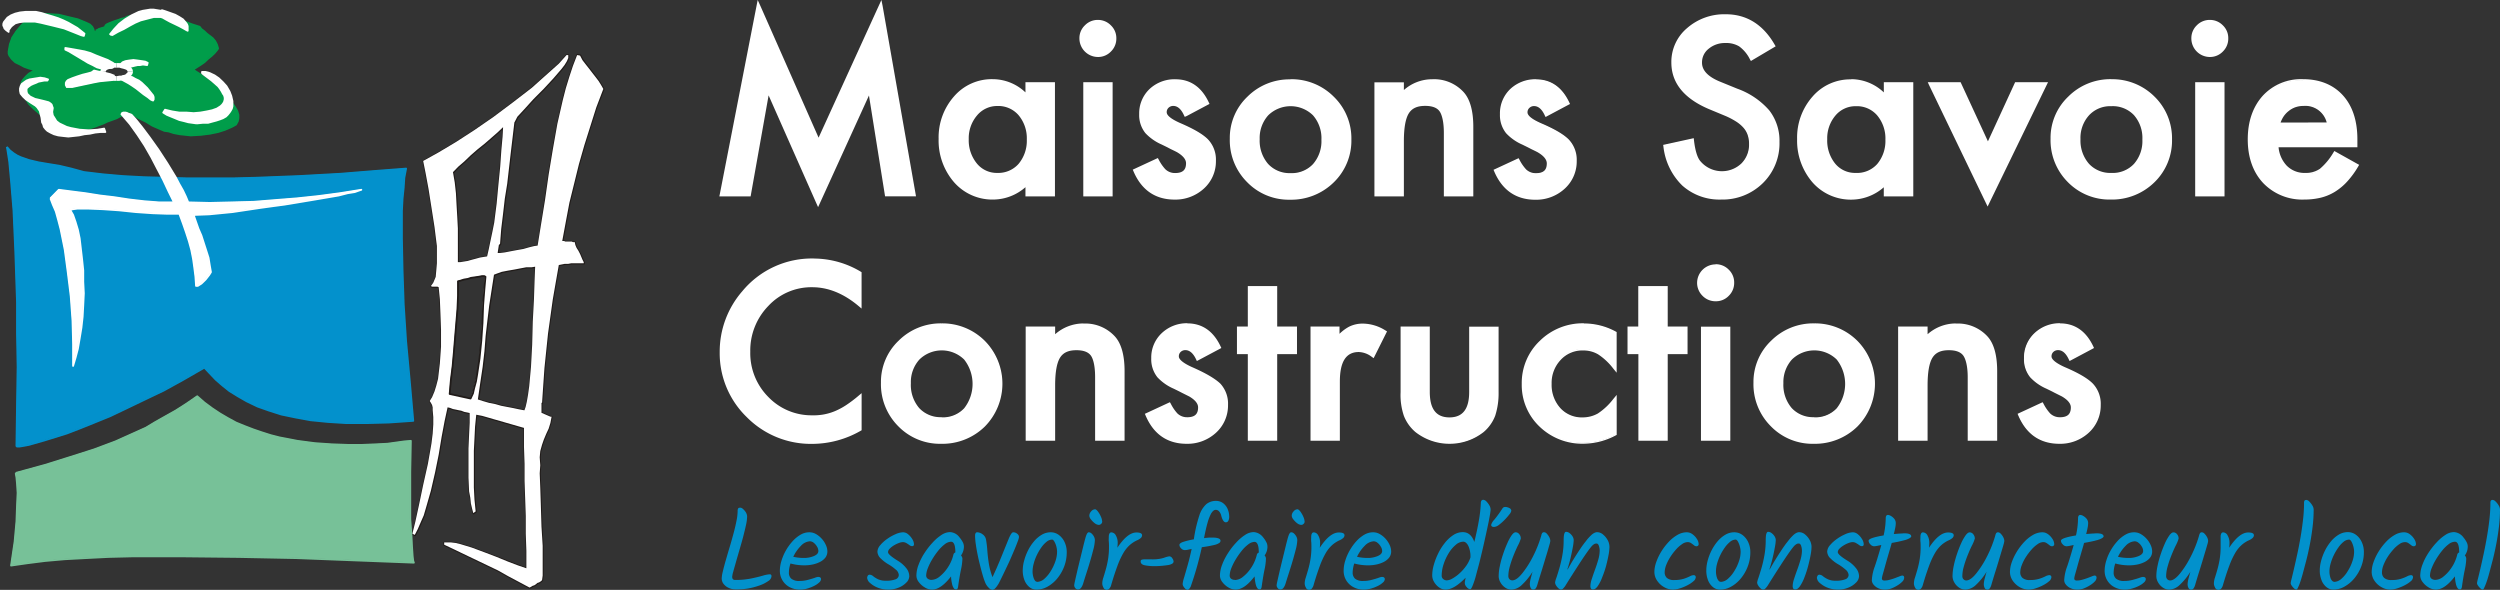
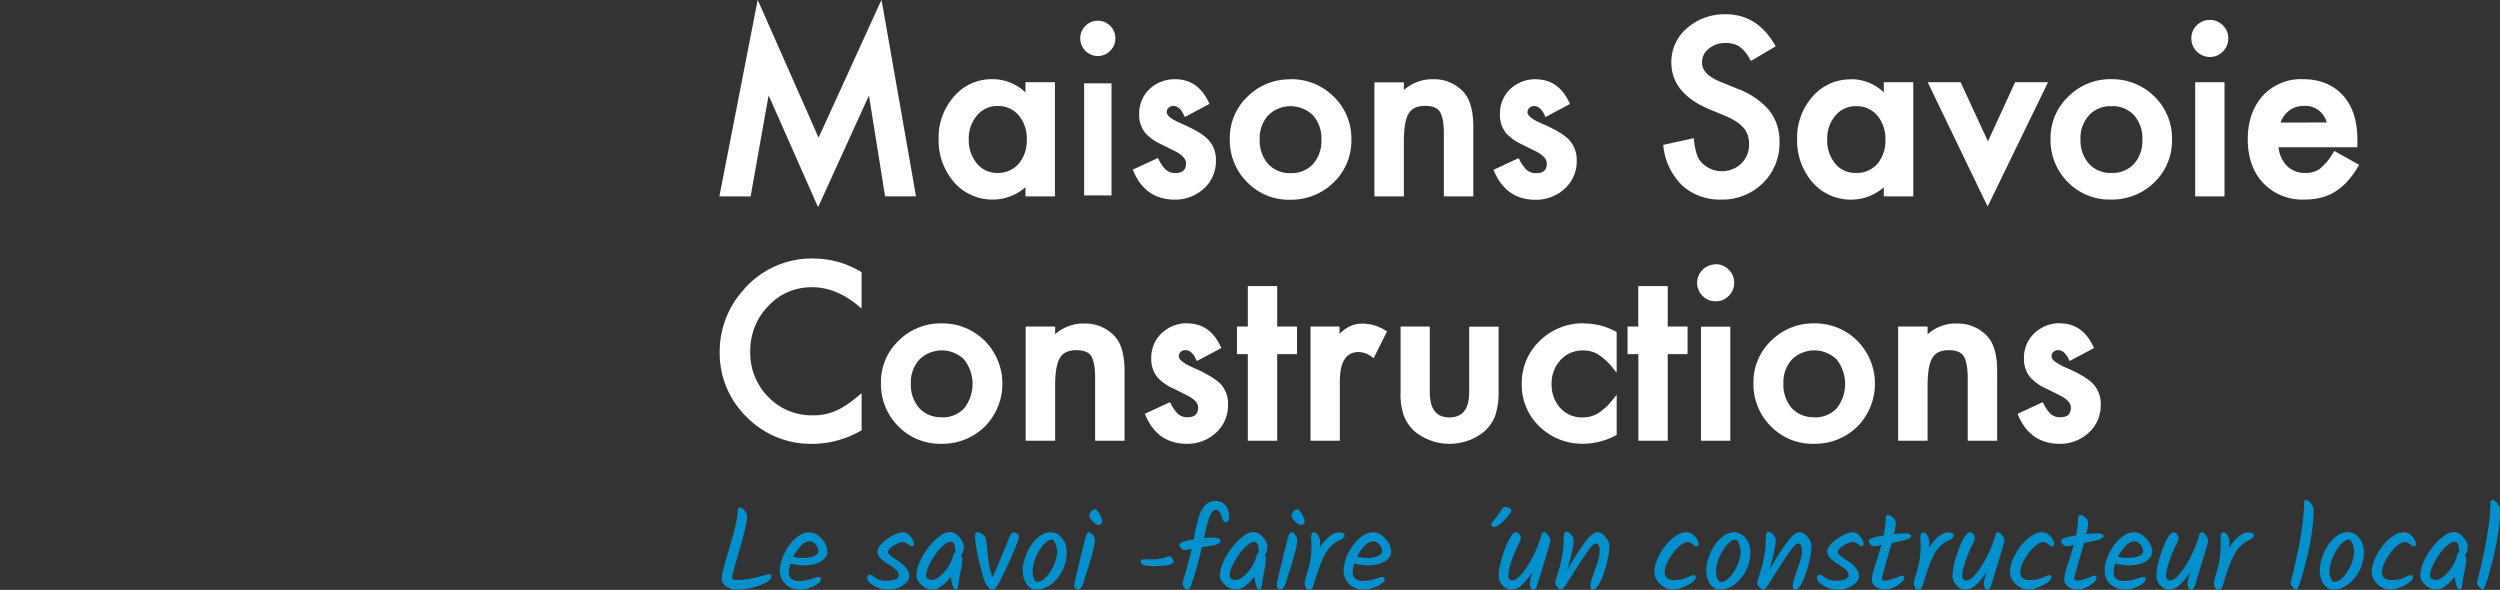
<svg xmlns="http://www.w3.org/2000/svg" viewBox="0 0 646.69 152.58">
  <rect x="0" y="0" width="646.69" height="152.58" fill="#333333" stroke="none" />
  <defs>
    <style>      .cls-1, .cls-14, .cls-5, .cls-6, .cls-7, .cls-9 {        fill: none;      }      .cls-2 {        clip-path: url(#clip-path);      }      .cls-3 {        fill: #009d4a;      }      .cls-10, .cls-12, .cls-13, .cls-3, .cls-4, .cls-8 {        fill-rule: evenodd;      }      .cls-4 {        fill: #0391cc;      }      .cls-5 {        stroke: #0391cc;      }      .cls-11, .cls-14, .cls-5, .cls-6, .cls-7, .cls-9 {        stroke-linejoin: round;        stroke-width: 0.47px;      }      .cls-6 {        stroke: #009d4a;      }      .cls-7 {        stroke: #201b19;      }      .cls-11, .cls-12, .cls-15, .cls-8 {        fill: #fff;      }      .cls-11, .cls-12, .cls-9 {        stroke: #fff;      }      .cls-10 {        fill: #201b19;      }      .cls-12 {        stroke-miterlimit: 10;      }      .cls-13 {        fill: #77c198;      }      .cls-14 {        stroke: #77c198;      }      .cls-16 {        fill: #0291cc;      }    </style>
    <clipPath id="clip-path">
-       <rect class="cls-1" y="1.67" width="156.69" height="150.91" />
-     </clipPath>
+       </clipPath>
  </defs>
  <g id="Calque_2" data-name="Calque 2">
    <g id="Logo_allongé" data-name="Logo allongé">
      <g class="cls-2">
        <g>
          <path class="cls-3" d="M61.29,28.6l-.62-1-.62-.89-.92-1-.93-1-2-2.07-2.31-1.77-2.17-1.63L49.86,18l.93-.6.92-.59L52.8,16l.92-.88.93-.75.77-.74.62-.74.31-.44-.31-1-.46-.89L55,9.81l-.77-.6-.77-.59L52.8,8,52,7.44l-.47-.59-1.85-.59-2-.74-2.16-.59-2.16-.59-2.16-.6-2-.3L37.36,3.3l-1.7.14-.15.45L35.2,4H33.5L33,4.18l-.47.16-.15.29H32l-.62.15-.77.29-.93.3-.77.3L28.09,6l-.61.3-.31.29v.3L26.86,7l-.46.14-.46.15-.47.15-.46.3h-.15v.14l.3-.14L25,7.88V8l-.15.15H24.7v.07l.15.08h0l.3.14-.31-.14H24.7V8.25L24.23,8l-.15-.59-.31-.59-.61-.59-.93-.45-2.16-.88L17.6,4.34l-2.47-.6-2.47-.15-1.85-.15-1.08.3L9,3.89l-1.09.59-1.23.89L5.4,6.55,4.17,8,3.09,9.66l-.31.89-.31.89-.16.88-.15.89v.59l.15.44.31.45.32.45.92.88,1.24.59,1.07.6,1.24.44,1.08.3h.77v.14l-.46.15-.61.3L7.41,19l-.77.74-.77.89-.31.59-.16.74-.15.89v.88h.31l1.85,3.11L8.8,28.15l1.7,1.48,1.08.74.92.6,1.24.73,1.24.45,1.23.59,1.23.3,1.39.29,1.4.15,1.38-.15L23,33.18l1.39-.44,1.55-.59.77-.3.92-.44L28.87,31l1.24-.45,1.07-.59.93-.45.77-.44.16-.59.46.44.93.74,1.39.89,1.85.89,1.69,1,1.71.74,1.38.6,1.08.14,1.39.44,1.55.3,1.39.15,1.38.15,2.63-.15,2.32-.29,2.16-.45,1.85-.59,1.7-.74L61,32.15l.46-.89.16-.74v-.89ZM33.65,18.54V19l-.15.3-.46.29-.31.15-.62.29-.62.16-.61.15h-1.4l-.61-.15L28.25,20l-.62-.29-.46-.15-.31-.29-.15-.3v-.74l.15-.29.31-.3.46-.3.62-.14.62-.15.61-.15h1.4l.61.15.62.15.62.14.31.3.46.3.15.29Z" />
          <polygon class="cls-4" points="1.7 37.92 2.47 38.8 3.4 39.55 4.33 40.14 5.25 40.58 7.41 41.33 9.88 41.91 12.5 42.36 15.28 42.8 18.37 43.54 21.61 44.43 26.55 45.02 31.65 45.46 37.05 45.76 42.76 45.9 48.47 46.05 54.34 46.05 60.21 46.05 66.07 45.9 77.34 45.46 87.99 44.87 97.25 44.13 104.97 43.54 104.51 45.9 104.36 48.42 104.05 51.38 103.89 54.49 103.89 61.74 104.05 69.73 104.36 78.61 104.97 88.22 105.9 98.28 106.83 108.78 100.5 109.23 94.79 109.38 89.54 109.38 84.75 109.08 80.28 108.64 76.26 107.9 72.71 107.16 69.47 106.12 66.53 105.09 63.76 103.75 61.44 102.42 59.28 101.09 57.43 99.61 55.73 98.13 54.19 96.5 52.8 95.03 47.4 98.13 42.3 100.95 37.36 103.31 32.73 105.53 28.41 107.6 24.39 109.23 20.69 110.71 17.29 112.04 11.58 113.81 7.41 115 5.87 115.3 4.94 115.45 4.33 115.45 4.17 115.3 4.33 104.65 4.48 94.88 4.33 86.15 4.33 78.16 3.86 64.7 3.4 54.34 2.78 46.8 2.31 41.77 1.85 38.8 1.7 37.92" />
          <polyline class="cls-5" points="1.77 37.99 2.54 38.88 3.48 39.62 4.4 40.21 5.33 40.65 7.48 41.4 9.96 41.99 12.58 42.43 15.36 42.88 18.45 43.61 21.69 44.5 26.63 45.09 31.72 45.54 37.13 45.83 42.84 45.98 48.55 46.13 54.42 46.13 60.28 46.13 66.15 45.98 77.42 45.54 88.07 44.95 97.33 44.2 105.05 43.61 104.59 45.98 104.43 48.5 104.13 51.45 103.97 54.56 103.97 61.81 104.13 69.8 104.43 78.68 105.05 88.3 105.98 98.35 106.9 108.86 100.57 109.3 94.86 109.45 89.61 109.45 84.83 109.15 80.35 108.71 76.34 107.97 72.79 107.23 69.55 106.2 66.61 105.16 63.84 103.83 61.52 102.5 59.36 101.17 57.51 99.69 55.81 98.21 54.26 96.58 52.87 95.1 47.47 98.21 42.38 101.02 37.44 103.38 32.8 105.61 28.48 107.67 24.47 109.3 20.77 110.79 17.36 112.11 11.65 113.89 7.48 115.08 5.94 115.37 5.02 115.52 4.4 115.52 4.25 115.37 4.4 104.72 4.55 94.95 4.4 86.22 4.4 78.24 3.94 64.77 3.48 54.41 2.86 46.87 2.39 41.84 1.93 38.88 1.77 37.99" />
          <polyline class="cls-6" points="7.48 26.9 5.63 23.79 5.33 23.79 5.33 22.9 5.48 22.01 5.63 21.27 5.94 20.68 6.71 19.79 7.48 19.05 8.26 18.61 8.88 18.32 9.34 18.17 9.34 18.02 8.57 18.02 7.48 17.72 6.25 17.28 5.17 16.69 3.94 16.1 3.01 15.21 2.7 14.76 2.39 14.32 2.23 13.87 2.23 13.28 2.39 12.4 2.54 11.51 2.86 10.62 3.17 9.74 4.25 8.1 5.48 6.63 6.71 5.44 7.95 4.56 9.03 3.96 9.8 3.81 10.88 3.52 12.73 3.67 15.21 3.81 17.68 4.41 20.15 5 22.31 5.89 23.23 6.33 23.85 6.92 24.16 7.51 24.31 8.1 25.24 8.55 24.93 8.4 24.78 8.4 24.78 8.25 24.93 8.25 25.09 8.1 25.09 7.96 25.24 7.81 24.93 7.96 24.93 7.81 25.09 7.81 25.55 7.51 26.01 7.36 26.48 7.22 26.94 7.07 27.25 6.92 27.25 6.63 27.56 6.33 28.17 6.04 28.94 5.74 29.71 5.44 30.65 5.15 31.42 4.85 32.03 4.71 32.49 4.71 32.65 4.41 33.11 4.26 33.58 4.11 34.19 4.11 34.81 4.11 35.27 4.11 35.59 3.96 35.74 3.52 37.44 3.37 39.29 3.52 41.29 3.81 43.46 4.41 45.62 5 47.78 5.59 49.78 6.33 51.64 6.92 52.1 7.51 52.87 8.1 53.49 8.7 54.26 9.29 55.03 9.88 55.65 10.62 56.11 11.51 56.42 12.54 56.11 12.99 55.5 13.72 54.73 14.46 53.8 15.21 52.87 16.1 51.79 16.84 50.86 17.43 49.94 18.02 51.79 19.2 53.95 20.83 56.27 22.61 58.28 24.68 59.2 25.71 60.13 26.75 60.75 27.64 61.36 28.67 61.67 29.7 61.67 30.59 61.52 31.34 61.05 32.22 59.98 32.81 58.28 33.55 56.42 34.15 54.26 34.59 51.95 34.88 49.32 35.03 47.94 34.88 46.55 34.73 45 34.44 43.61 34 42.53 33.85 41.14 33.26 39.44 32.52 37.74 31.48 35.9 30.59 34.5 29.7 33.58 28.96 33.11 28.52 32.96 29.12 32.19 29.56 31.26 30 30.18 30.59 28.94 31.04 27.71 31.48 26.79 31.93 26.01 32.22 24.47 32.81 23.08 33.26 21.69 33.41 20.3 33.55 18.91 33.41 17.52 33.11 16.29 32.81 15.05 32.22 13.82 31.78 12.58 31.04 11.65 30.44 10.57 29.7 8.88 28.23 7.48 26.9" />
          <polyline class="cls-7" points="145.5 62.41 145.96 62.41 146.27 62.55 146.73 62.55 147.04 62.55 147.5 62.55 147.97 62.55 148.27 62.7 148.74 62.7 148.89 63.44 149.2 64.18 149.66 64.92 150.13 65.81 150.44 66.55 150.75 67.28 151.06 67.88 151.06 68.18 150.29 68.18 149.51 68.18 148.74 68.18 147.81 68.18 147.04 68.32 146.12 68.32 145.35 68.47 144.58 68.62 143.8 73.06 143.03 77.49 142.41 81.93 141.79 86.37 141.33 90.81 140.87 95.25 140.56 99.69 140.25 104.28 140.09 104.28 140.09 106.79 142.41 107.83 142.72 107.83 142.41 109.45 141.95 110.93 141.33 112.27 140.71 113.74 140.25 115.08 139.79 116.7 139.63 118.33 139.79 120.4 139.63 122.47 139.79 126.17 139.94 130.91 140.09 136.23 140.41 141.26 140.41 145.7 140.41 148.96 140.25 150.14 139.94 150.43 139.48 150.73 139.01 150.88 138.7 151.17 138.24 151.47 137.78 151.62 137.31 151.92 137 152.06 134.23 150.58 131.45 149.1 128.82 147.62 126.05 146.3 123.27 144.96 120.49 143.63 117.71 142.3 114.93 140.97 114.93 140.37 115.7 140.37 116.63 140.37 117.87 140.52 119.1 140.81 122.03 141.71 125.28 142.89 128.37 144.07 131.45 145.25 134.07 146.3 136.23 147.03 136.23 142.59 136.08 138.15 136.08 133.57 135.93 129.13 135.77 124.54 135.77 120.11 135.62 115.67 135.62 111.08 135.62 110.79 134.07 110.34 132.53 109.9 130.99 109.45 129.44 109.01 127.9 108.56 126.36 108.12 124.81 107.67 123.27 107.38 122.96 110.49 122.81 113.59 122.64 116.7 122.64 119.96 122.64 123.06 122.64 126.17 122.81 129.28 123.12 132.38 122.49 132.83 122.19 131.65 121.88 130.31 121.72 128.83 121.41 127.21 121.26 123.65 121.26 119.96 121.26 116.11 121.41 112.56 121.57 109.45 121.57 106.94 120.95 106.79 120.18 106.64 119.41 106.35 118.64 106.2 118.02 106.05 117.24 105.9 116.47 105.61 115.85 105.46 115.08 109.01 114.31 113.15 113.55 117.74 112.62 122.33 111.53 127.06 110.3 131.35 109.68 133.42 108.91 135.19 108.14 136.97 107.37 138.45 106.75 138.15 107.52 135.04 108.45 130.76 109.53 125.58 110.76 120.11 111.22 117.44 111.69 114.78 112 112.27 112.16 109.9 112.16 107.97 112 106.2 112 105.46 111.85 104.87 111.53 104.28 111.22 103.83 111.85 102.79 112.46 101.32 112.93 99.84 113.39 98.06 113.85 94.07 114.16 89.78 114.16 85.34 114.01 81.19 113.85 77.49 113.55 74.39 113.23 74.24 113.08 74.24 112.77 74.24 112.46 74.24 112.31 74.24 112 74.24 111.85 74.24 111.53 74.09 111.85 73.65 112.16 73.21 112.46 72.46 112.77 71.72 112.93 70.1 113.08 68.18 113.08 66.1 113.08 63.73 112.77 61.37 112.46 58.86 111.69 53.82 110.92 48.94 110.14 44.8 109.53 41.7 113.55 39.47 118.02 36.81 122.81 33.7 127.74 30.3 132.68 26.6 137.62 22.75 139.94 20.68 142.25 18.61 144.58 16.54 146.58 14.32 147.04 14.32 147.04 15.06 146.73 15.8 146.12 16.84 145.35 17.87 143.18 20.39 140.71 23.05 138.09 25.71 135.77 28.23 134.84 29.26 133.92 30.3 133.45 31.19 133.15 31.78 132.68 35.77 132.22 39.62 131.76 43.61 131.29 47.61 130.68 51.45 130.21 55.45 129.75 59.3 129.44 63.15 129.14 63.44 128.82 65.51 129.44 65.51 130.68 65.36 132.22 65.07 133.77 64.77 135.46 64.47 137 64.03 138.24 63.73 139.17 63.59 140.09 57.82 141.02 51.75 141.95 45.24 143.03 38.73 144.26 32.07 145.65 25.71 146.43 22.75 147.35 19.79 148.27 16.98 149.35 14.17 150.13 14.32 150.75 15.51 151.52 16.54 152.44 17.72 153.22 18.76 154.14 19.94 154.91 20.98 155.53 22.01 156.15 23.05 154.3 27.78 152.75 32.67 151.21 37.55 149.82 42.43 148.58 47.46 147.35 52.49 146.43 57.38 145.5 62.41" />
          <polyline class="cls-7" points="126.05 66.4 125.12 66.55 124.2 66.69 123.12 66.99 122.03 67.28 120.95 67.58 120.03 67.73 119.1 67.88 118.48 67.88 118.48 65.07 118.48 62.1 118.48 59.15 118.33 56.19 118.18 53.09 118.02 50.13 117.71 47.31 117.24 44.65 118.64 43.17 120.18 41.84 121.88 40.21 123.58 38.73 125.43 37.25 127.13 35.77 128.82 34.29 130.21 32.96 130.06 35.47 129.75 38.88 129.44 43.17 128.98 47.91 128.52 52.79 127.9 57.67 127.43 60.04 126.97 62.26 126.51 64.47 126.05 66.4" />
          <polyline class="cls-7" points="138.55 69.06 138.39 72.61 138.24 77.49 137.93 83.27 137.78 89.19 137.47 94.95 137 99.98 136.7 102.2 136.39 103.98 136.08 105.31 135.77 106.2 134.23 105.9 132.84 105.61 131.29 105.31 129.75 105.02 128.21 104.57 126.66 104.28 125.12 103.83 123.73 103.38 124.35 99.1 124.97 94.95 125.43 90.96 125.74 86.96 126.2 82.97 126.66 79.13 127.28 75.13 127.9 71.13 128.67 70.84 129.91 70.39 131.45 70.1 133.15 69.8 134.69 69.5 136.23 69.21 137.62 69.21 138.55 69.06" />
          <path class="cls-8" d="M155.46,21.94l-.63-1-.76-1-.93-1.19-.77-1-.93-1.18-.77-1-.62-1.19-.77-.14-1.08,2.81-.93,2.81-.92,3-.77,3L144.18,32,143,38.66l-1.08,6.51-.93,6.51L140,57.75l-.93,5.77-.93.14-1.23.3-1.54.44-1.7.3-1.55.29-1.54.3-1.23.15h-.62l.31-2.07.31-.3.3-3.85.47-3.84.46-4,.62-3.84.46-4,.46-4,.46-3.85.47-4,.31-.58.46-.9.93-1,.92-1L138,25.64,140.63,23l2.47-2.66,2.17-2.52.77-1,.61-1L147,15v-.75h-.46l-2,2.23-2.32,2.07-2.32,2.07-2.31,2.07-5,3.85-4.93,3.69-4.94,3.41-4.79,3.1-4.47,2.67-4,2.22.62,3.1.77,4.15.77,4.88.78,5,.31,2.51.3,2.37V68.1L112.85,70l-.15,1.63-.31.74-.31.74-.31.45-.32.44.32.15h1.39l.31.14.31,3.11.15,3.7.15,4.14V89.7l-.3,4.29-.47,4-.46,1.78-.46,1.48-.62,1.48-.62,1,.3.45.32.59.15.6v.73l.16,1.78v1.92l-.16,2.37-.31,2.52-.46,2.66-.47,2.66-1.23,5.48-1.08,5.18-.93,4.28-.77,3.11.62.3.77-1.48.77-1.78.78-1.77.61-2.07,1.23-4.29,1.09-4.74.93-4.58.76-4.59.78-4.15.77-3.54.62.14.77.3.77.15.62.14.77.15.77.3.77.15.62.14v2.52l-.15,3.1-.16,3.56v7.54l.16,3.55.31,1.63.15,1.48.31,1.33.31,1.18.62-.44-.31-3.11-.16-3.1v-9.47l.16-3.11.15-3.1.31-3.12,1.55.3,1.54.44,1.54.45,1.55.44,1.54.45,1.54.44,1.55.45,1.54.44v4.88l.15,4.44v4.44l.16,4.59.15,4.43v4.59l.16,4.44V147l-2.16-.74-2.63-1L128.29,144l-3.09-1.18L122,141.63l-2.93-.89-1.23-.29-1.24-.15h-1.7v.6l2.78,1.32,2.78,1.34,2.78,1.33,2.78,1.33,2.78,1.33,2.62,1.48,2.78,1.48,2.78,1.48.31-.15.46-.29.46-.15.46-.3.32-.3.46-.15.46-.29.31-.29.16-1.19v-7.69l-.31-5-.16-5.33-.15-4.73-.15-3.7.15-2.07-.15-2.08.15-1.62.46-1.63.46-1.33.62-1.48.62-1.33.46-1.48.31-1.63h-.31l-2.31-1V104.2h.15l.31-4.59.31-4.43.46-4.44.46-4.44.62-4.44.62-4.44.77-4.43.78-4.44.77-.15.77-.15H147l.77-.15H151v-.29l-.31-.6-.31-.74-.31-.74-.46-.89-.47-.74-.31-.73-.15-.74h-.46l-.31-.15h-1.7l-.3-.15h-.47l.93-5,.92-4.88,1.24-5,1.23-5,1.4-4.89,1.54-4.88,1.54-4.88L156.07,23ZM118.56,43.1l1.54-1.33,1.7-1.63,1.7-1.48,1.85-1.48,1.7-1.48,1.7-1.48,1.39-1.33L130,35.4l-.31,3.41-.3,4.29-.47,4.73-.46,4.89-.62,4.88L127.36,60l-.47,2.22-.46,2.22L126,66.32l-.93.15-.92.15-1.08.3-1.09.29-1.08.3-.92.15-.93.15h-.61V59.08l-.16-3L118.1,53l-.16-3-.31-2.81-.46-2.67ZM123,98.58l-.47,1.77-.31,1.34-.61,1.32-5.41-1.18.31-3.55.46-3.7.32-3.55.3-3.7.31-3.69.31-3.7.16-3.56V72.69l.61-.16.93-.29.92-.15.93-.29,1.08-.15.93-.15.77-.15h.77l.16.15-.31,3.41-.31,4-.15,4.59-.31,4.58L124,92.66l-.61,4.14Zm15.28-26-.16,4.89-.31,5.77-.15,5.92-.31,5.77-.46,5-.31,2.22-.31,1.77-.31,1.34-.31.88-1.54-.29-1.39-.3-1.54-.29-1.55-.3-1.54-.44-1.55-.3-1.54-.45-1.39-.44.62-4.28.62-4.15.46-4,.31-4,.46-4,.46-3.84.62-4,.62-4,.78-.3,1.23-.44,1.54-.3,1.7-.29,1.55-.3,1.54-.29h1.39l.92-.15Z" />
          <polyline class="cls-7" points="125.43 71.43 125.58 71.58 125.28 74.98 124.97 78.98 124.81 83.56 124.5 88.15 124.04 92.73 123.42 96.88 123.12 98.65 122.64 100.43 122.34 101.76 121.72 103.09 116.32 101.91 116.63 98.35 117.09 94.66 117.41 91.11 117.71 87.41 118.02 83.71 118.33 80.01 118.48 76.46 118.48 72.76 119.1 72.61 120.03 72.31 120.95 72.17 121.88 71.87 122.96 71.72 123.89 71.58 124.66 71.43 125.43 71.43" />
          <polygon class="cls-8" points="12.96 51.23 15.13 49.02 18.52 49.46 22.07 49.9 25.78 50.49 29.48 50.94 33.34 51.53 37.2 51.98 41.07 52.27 44.92 52.27 43.53 49.46 42.14 46.5 40.6 43.54 39.06 40.58 37.36 37.62 35.51 34.81 33.5 32 31.34 29.48 31.49 29.19 31.8 29.04 32.11 29.04 32.42 29.04 32.88 29.19 33.19 29.34 33.65 29.48 33.96 29.63 35.04 30.82 36.59 32.74 38.59 35.4 40.91 38.66 43.23 42.21 45.38 45.76 46.31 47.54 47.24 49.16 48.01 50.79 48.63 52.27 54.19 52.42 59.9 52.27 65.61 52.12 71.17 51.68 76.72 51.23 82.28 50.64 87.84 49.9 93.39 49.02 92.93 49.16 91.7 49.61 89.84 49.9 87.53 50.49 81.51 51.53 74.41 52.72 67 53.75 60.05 54.78 54.03 55.38 50.02 55.52 50.63 57.3 51.25 59.08 52.03 60.85 52.65 62.78 53.26 64.7 53.88 66.62 54.19 68.55 54.49 70.32 54.03 71.06 53.57 71.65 53.11 72.24 52.49 72.84 52.03 73.28 51.56 73.58 51.09 73.87 50.63 73.87 50.48 71.5 50.17 69.14 49.86 66.92 49.4 64.55 48.78 62.33 48.01 59.96 47.24 57.75 46.31 55.23 43.23 55.23 39.36 55.08 35.04 54.78 30.72 54.34 26.55 54.05 22.85 53.9 21.15 53.9 19.91 53.9 18.83 54.05 18.06 54.19 18.83 55.52 19.45 57.3 20.07 59.37 20.53 61.59 20.84 64.25 21.15 66.92 21.46 69.87 21.46 72.84 21.61 75.79 21.46 78.9 21.3 81.86 21 84.67 20.53 87.48 20.07 90.15 19.45 92.51 18.83 94.58 18.83 88.96 18.68 82.89 18.21 76.53 17.44 70.32 16.67 64.55 15.59 59.22 14.98 56.86 14.36 54.64 13.58 52.86 12.96 51.23" />
          <polyline class="cls-9" points="13.04 51.31 15.21 49.09 18.6 49.53 22.15 49.98 25.86 50.57 29.56 51.01 33.42 51.6 37.28 52.05 41.14 52.35 45 52.35 43.61 49.53 42.22 46.58 40.67 43.61 39.13 40.65 37.44 37.7 35.59 34.88 33.58 32.07 31.42 29.56 31.57 29.26 31.88 29.12 32.19 29.12 32.49 29.12 32.96 29.26 33.27 29.41 33.73 29.56 34.04 29.7 35.12 30.89 36.67 32.81 38.67 35.47 40.99 38.73 43.3 42.28 45.46 45.83 46.39 47.61 47.32 49.24 48.09 50.86 48.71 52.35 54.26 52.49 59.98 52.35 65.69 52.2 71.24 51.75 76.8 51.31 82.36 50.72 87.92 49.98 93.47 49.09 93.01 49.24 91.78 49.68 89.92 49.98 87.61 50.57 81.59 51.6 74.48 52.79 67.07 53.82 60.13 54.86 54.11 55.45 50.09 55.6 50.71 57.38 51.33 59.15 52.1 60.92 52.72 62.85 53.34 64.77 53.95 66.69 54.26 68.62 54.57 70.39 54.11 71.13 53.65 71.72 53.18 72.31 52.57 72.91 52.1 73.36 51.64 73.65 51.17 73.95 50.71 73.95 50.55 71.58 50.25 69.21 49.94 66.99 49.47 64.63 48.86 62.41 48.09 60.04 47.32 57.82 46.39 55.3 43.3 55.3 39.44 55.16 35.12 54.86 30.8 54.41 26.63 54.12 22.92 53.97 21.23 53.97 19.99 53.97 18.91 54.12 18.14 54.27 18.91 55.6 19.53 57.38 20.15 59.45 20.61 61.66 20.92 64.33 21.23 66.99 21.54 69.95 21.54 72.91 21.69 75.87 21.54 78.98 21.38 81.93 21.07 84.75 20.61 87.56 20.15 90.22 19.53 92.58 18.91 94.66 18.91 89.04 18.75 82.97 18.29 76.61 17.52 70.39 16.75 64.63 15.67 59.3 15.05 56.93 14.43 54.71 13.66 52.94 13.04 51.31" />
          <polygon class="cls-10" points="16.21 35.1 14.98 34.96 13.89 34.66 12.96 34.22 12.19 33.78 11.73 33.33 11.27 32.74 11.12 32.15 10.8 31.56 10.65 30.37 10.35 29.19 10.19 28.59 9.88 28.15 9.57 27.71 9.11 27.27 7.71 26.38 6.64 25.64 5.87 24.9 5.25 24.16 5.1 23.42 5.1 22.83 5.25 22.24 5.56 21.64 6.17 21.2 6.79 20.76 7.56 20.46 8.49 20.32 9.42 20.16 10.35 20.02 11.42 20.16 12.35 20.46 12.19 20.76 11.42 20.76 10.65 20.91 9.88 21.05 9.26 21.35 8.49 21.64 7.87 21.94 7.25 22.38 6.79 22.83 6.79 23.57 6.95 24.16 7.41 24.6 7.71 24.9 8.96 25.49 10.19 25.79 11.42 26.09 12.5 26.38 12.96 26.67 13.28 26.97 13.43 27.41 13.58 27.86 13.43 28.89 13.58 29.78 14.05 30.52 14.51 31.26 15.28 31.86 16.21 32.3 17.14 32.74 18.21 33.04 20.53 33.48 22.85 33.63 25.16 33.48 26.86 33.18 27.17 34.07 25.94 34.07 24.55 34.22 23.16 34.52 21.77 34.66 20.38 34.96 18.98 35.1 17.6 35.26 16.21 35.1" />
          <polyline class="cls-11" points="16.29 35.18 15.05 35.03 13.97 34.73 13.04 34.29 12.27 33.85 11.81 33.41 11.34 32.81 11.19 32.22 10.88 31.63 10.73 30.44 10.42 29.26 10.27 28.67 9.96 28.23 9.65 27.78 9.19 27.34 7.79 26.45 6.71 25.71 5.94 24.97 5.33 24.23 5.17 23.49 5.17 22.9 5.33 22.31 5.63 21.72 6.25 21.27 6.87 20.83 7.64 20.54 8.57 20.39 9.49 20.24 10.42 20.09 11.5 20.24 12.43 20.54 12.27 20.83 11.5 20.83 10.73 20.98 9.96 21.13 9.34 21.42 8.57 21.72 7.95 22.01 7.33 22.46 6.87 22.9 6.87 23.64 7.02 24.23 7.48 24.68 7.79 24.97 9.03 25.57 10.27 25.86 11.5 26.16 12.58 26.45 13.04 26.75 13.35 27.04 13.5 27.49 13.66 27.93 13.5 28.96 13.66 29.85 14.13 30.59 14.59 31.34 15.36 31.93 16.29 32.37 17.21 32.81 18.29 33.11 20.61 33.55 22.92 33.7 25.24 33.55 26.94 33.26 27.25 34.15 26.01 34.15 24.63 34.29 23.23 34.59 21.85 34.73 20.45 35.03 19.06 35.18 17.68 35.33 16.29 35.18" />
          <polygon class="cls-10" points="50.79 31.86 49.71 31.7 48.63 31.56 47.55 31.26 46.31 30.97 45.23 30.52 44.15 30.07 43.07 29.63 42.14 29.04 42.61 28.3 44.46 28.75 46.31 29.04 48.17 29.04 50.02 29.19 51.71 29.04 53.42 28.75 54.8 28.45 56.04 28.01 56.5 27.71 56.96 27.41 57.43 26.97 57.74 26.53 57.89 26.23 58.05 25.64 58.05 25.19 57.89 24.6 57.58 24.16 57.28 23.57 56.81 22.83 56.35 22.24 54.65 20.76 52.49 19.13 52.18 18.83 52.18 18.54 52.65 18.54 53.11 18.54 53.72 18.68 54.19 18.83 55.42 19.42 56.5 20.16 57.58 21.2 58.51 22.24 59.28 23.57 59.74 24.75 60.05 26.09 60.05 27.41 59.9 28.01 59.59 28.59 59.28 29.04 58.82 29.63 58.35 30.07 57.58 30.52 56.81 30.82 55.88 31.11 54.8 31.41 53.72 31.7 52.34 31.7 50.79 31.86" />
          <polyline class="cls-11" points="50.86 31.93 49.78 31.78 48.71 31.63 47.63 31.34 46.39 31.04 45.31 30.59 44.23 30.15 43.15 29.7 42.22 29.12 42.69 28.38 44.53 28.82 46.39 29.12 48.24 29.12 50.09 29.26 51.79 29.12 53.49 28.82 54.88 28.52 56.11 28.08 56.58 27.78 57.04 27.49 57.51 27.04 57.82 26.6 57.97 26.3 58.12 25.71 58.12 25.27 57.97 24.68 57.66 24.23 57.35 23.64 56.88 22.9 56.42 22.31 54.73 20.83 52.57 19.2 52.26 18.91 52.26 18.61 52.72 18.61 53.18 18.61 53.8 18.76 54.26 18.91 55.5 19.5 56.58 20.24 57.66 21.27 58.59 22.31 59.36 23.64 59.82 24.82 60.13 26.16 60.13 27.49 59.98 28.08 59.66 28.67 59.36 29.12 58.89 29.7 58.43 30.15 57.66 30.59 56.88 30.89 55.96 31.19 54.88 31.48 53.8 31.78 52.41 31.78 50.86 31.93" />
          <polygon class="cls-10" points="39.06 25.79 38.13 25.05 37.05 24.3 36.12 23.57 35.2 22.83 34.12 22.09 33.19 21.5 32.11 20.91 31.03 20.32 31.34 19.87 31.96 19.57 32.57 19.57 33.34 19.72 34.12 19.87 34.89 20.32 35.82 20.76 36.59 21.35 37.98 22.68 39.06 24.01 39.52 24.6 39.67 25.05 39.67 25.64 39.52 25.93 39.06 25.79" />
          <polyline class="cls-11" points="39.13 25.86 38.21 25.12 37.13 24.38 36.2 23.64 35.27 22.9 34.19 22.16 33.27 21.57 32.19 20.98 31.11 20.39 31.42 19.94 32.03 19.64 32.65 19.64 33.42 19.79 34.19 19.94 34.96 20.39 35.9 20.83 36.67 21.42 38.05 22.75 39.13 24.09 39.6 24.68 39.75 25.12 39.75 25.71 39.6 26.01 39.13 25.86" />
          <polygon class="cls-12" points="17.44 22.24 17.29 21.94 17.29 21.5 17.44 21.2 17.75 20.91 18.83 20.46 20.07 20.02 21.46 19.57 22.69 19.27 23.77 18.98 24.39 18.54 25.01 18.68 25.63 18.83 26.25 18.83 26.71 18.98 27.17 19.13 27.79 19.27 28.41 19.42 29.18 19.72 29.18 20.02 28.87 20.46 27.32 20.61 25.78 20.76 24.23 21.05 22.85 21.35 21.46 21.64 20.07 21.94 18.68 22.24 17.44 22.24" />
          <polyline class="cls-9" points="17.52 22.31 17.36 22.01 17.36 21.57 17.52 21.27 17.83 20.98 18.91 20.54 20.15 20.09 21.54 19.64 22.77 19.35 23.85 19.05 24.47 18.61 25.09 18.76 25.7 18.91 26.32 18.91 26.79 19.05 27.25 19.2 27.86 19.35 28.48 19.5 29.25 19.79 29.25 20.09 28.94 20.54 27.4 20.68 25.86 20.83 24.31 21.13 22.92 21.42 21.54 21.72 20.15 22.01 18.75 22.31 17.52 22.31" />
          <polygon class="cls-10" points="26.09 17.65 25.01 17.35 23.93 16.76 22.69 16.17 21.46 15.43 20.23 14.69 18.98 13.95 17.75 13.21 16.83 12.77 16.83 12.32 18.52 12.62 20.23 12.91 21.77 13.21 23.31 13.65 24.7 14.24 26.25 14.84 27.79 15.43 29.33 16.32 29.18 17.35 28.87 17.5 28.41 17.5 28.09 17.5 27.63 17.5 27.17 17.65 26.86 17.65 26.4 17.65 26.09 17.65" />
          <polyline class="cls-11" points="26.17 17.72 25.09 17.43 24 16.84 22.77 16.25 21.54 15.51 20.3 14.76 19.06 14.02 17.83 13.28 16.9 12.84 16.9 12.4 18.6 12.69 20.3 12.99 21.85 13.28 23.39 13.72 24.78 14.32 26.32 14.92 27.86 15.51 29.41 16.39 29.25 17.43 28.94 17.58 28.48 17.58 28.17 17.58 27.71 17.58 27.25 17.72 26.94 17.72 26.48 17.72 26.17 17.72" />
          <polygon class="cls-10" points="32.11 17.35 31.18 16.91 31.03 16.61 31.65 16.02 32.42 15.73 33.34 15.58 34.42 15.43 35.51 15.58 36.59 15.73 37.51 15.88 38.13 16.17 37.98 16.76 36.9 16.61 36.12 16.76 35.51 16.76 34.89 16.91 34.27 17.06 33.65 17.21 32.88 17.21 32.11 17.35" />
          <polyline class="cls-11" points="32.19 17.43 31.26 16.98 31.11 16.69 31.72 16.1 32.49 15.8 33.42 15.65 34.5 15.51 35.59 15.65 36.67 15.8 37.59 15.95 38.21 16.25 38.05 16.84 36.97 16.69 36.2 16.84 35.59 16.84 34.96 16.98 34.35 17.13 33.73 17.28 32.96 17.28 32.19 17.43" />
          <polygon class="cls-10" points="21 9.06 19.14 8.33 16.52 7.29 13.58 6.55 10.5 5.81 8.96 5.52 7.56 5.52 6.17 5.52 4.94 5.67 3.86 5.96 3.09 6.55 2.78 6.85 2.47 7.29 2.16 7.74 2.16 8.18 1.54 7.74 1.08 7.29 0.92 6.85 0.77 6.55 0.77 6.11 0.92 5.67 1.39 5.07 1.85 4.48 2.78 3.89 3.86 3.44 5.1 3.15 6.48 3 7.87 3 9.26 3 10.65 3.3 12.04 3.74 13.58 4.18 14.98 4.63 16.36 5.22 17.6 5.81 19.91 7.14 21.77 8.62 21.61 9.21 21 9.06" />
          <polyline class="cls-11" points="21.07 9.14 19.22 8.4 16.59 7.36 13.66 6.63 10.57 5.89 9.03 5.59 7.64 5.59 6.25 5.59 5.02 5.74 3.94 6.04 3.17 6.63 2.86 6.92 2.54 7.36 2.23 7.81 2.23 8.25 1.62 7.81 1.16 7.36 1 6.92 0.85 6.63 0.85 6.18 1 5.74 1.46 5.15 1.93 4.56 2.86 3.96 3.94 3.52 5.17 3.22 6.56 3.07 7.95 3.07 9.34 3.07 10.73 3.37 12.12 3.81 13.66 4.26 15.05 4.71 16.44 5.29 17.68 5.89 19.99 7.22 21.85 8.7 21.69 9.29 21.07 9.14" />
          <polygon class="cls-10" points="28.87 9.06 28.41 8.77 29.48 7.44 30.72 6.11 32.27 4.93 33.96 3.89 34.89 3.44 35.82 3 36.9 2.7 37.82 2.56 38.75 2.41 39.67 2.41 40.6 2.56 41.53 2.7 41.84 2.56 42.76 2.85 44 3.3 45.23 3.74 46.31 4.34 47.24 4.93 48.01 5.81 48.32 6.26 48.47 6.7 48.47 7.29 48.47 7.88 48.17 7.74 47.4 7.29 46.31 6.7 45.07 6.11 43.84 5.52 42.76 4.93 41.99 4.48 41.53 4.34 39.67 4.34 37.98 4.78 36.28 5.22 34.89 5.81 33.5 6.55 31.96 7.44 30.41 8.18 28.87 9.06" />
          <polyline class="cls-11" points="28.94 9.14 28.48 8.84 29.56 7.51 30.8 6.18 32.34 5 34.04 3.96 34.96 3.52 35.9 3.07 36.97 2.78 37.9 2.63 38.83 2.48 39.75 2.48 40.67 2.63 41.6 2.78 41.91 2.63 42.84 2.93 44.07 3.37 45.31 3.81 46.39 4.41 47.32 5 48.09 5.89 48.4 6.33 48.55 6.78 48.55 7.36 48.55 7.96 48.24 7.81 47.47 7.36 46.39 6.78 45.15 6.18 43.92 5.59 42.84 5 42.07 4.56 41.6 4.41 39.75 4.41 38.05 4.85 36.36 5.29 34.96 5.89 33.58 6.63 32.03 7.51 30.49 8.25 28.94 9.14" />
          <polygon class="cls-13" points="4.01 122.25 11.58 120.18 18.21 118.11 24.23 116.19 29.79 114.11 32.42 112.93 35.04 111.75 37.66 110.56 40.13 109.08 42.76 107.6 45.38 106.12 48.17 104.35 50.94 102.42 52.8 104.05 54.8 105.53 56.81 106.86 58.82 108.04 60.98 109.23 63.14 110.12 65.45 111.01 67.61 111.75 69.93 112.48 72.24 113.08 74.56 113.52 76.88 113.96 81.35 114.55 85.68 114.85 89.84 115 93.7 115 97.25 114.85 100.19 114.71 104.51 114.11 106.2 113.96 106.05 121.95 106.05 128.76 106.05 134.23 106.36 138.52 106.52 141.63 106.67 143.85 106.83 145.03 106.98 145.48 91.7 144.89 76.57 144.29 61.75 144 47.55 143.85 40.75 143.85 34.12 143.85 27.94 144 22.07 144.29 16.67 144.59 11.58 145.03 6.95 145.63 2.78 146.22 3.71 140 4.17 134.83 4.33 130.69 4.48 127.43 4.33 125.06 4.17 123.43 4.01 122.55 4.01 122.25" />
          <polyline class="cls-14" points="4.09 122.33 11.65 120.26 18.29 118.18 24.31 116.26 29.87 114.18 32.49 113 35.12 111.82 37.74 110.64 40.21 109.15 42.84 107.67 45.46 106.2 48.24 104.42 51.02 102.5 52.87 104.12 54.88 105.61 56.88 106.94 58.89 108.12 61.05 109.3 63.22 110.19 65.53 111.08 67.69 111.82 70.01 112.56 72.32 113.15 74.64 113.59 76.95 114.04 81.43 114.63 85.76 114.93 89.92 115.08 93.78 115.08 97.33 114.93 100.26 114.78 104.59 114.18 106.28 114.04 106.13 122.03 106.13 128.83 106.13 134.31 106.44 138.6 106.6 141.71 106.75 143.92 106.9 145.11 107.06 145.55 91.78 144.96 76.65 144.37 61.82 144.07 47.63 143.92 40.83 143.92 34.19 143.92 28.02 144.07 22.15 144.37 16.75 144.66 11.65 145.11 7.02 145.7 2.86 146.3 3.78 140.08 4.25 134.9 4.4 130.76 4.55 127.5 4.4 125.13 4.25 123.51 4.09 122.62 4.09 122.33" />
          <polygon class="cls-15" points="34.42 18.54 34.42 18.54 34.27 17.95 33.96 17.5 33.5 17.06 33.04 16.76 32.42 16.61 31.65 16.47 30.88 16.32 30.11 16.32 30.11 17.5 30.88 17.5 31.34 17.65 31.96 17.8 32.42 17.95 32.73 18.09 32.88 18.24 33.04 18.54 34.42 18.54" />
          <polygon class="cls-15" points="30.11 20.91 30.11 20.91 30.88 20.91 31.65 20.76 32.42 20.61 33.04 20.32 33.5 20.02 33.96 19.57 34.27 19.13 34.42 18.54 33.04 18.54 33.04 18.68 32.88 18.83 32.73 18.98 32.42 19.27 31.96 19.42 31.34 19.57 30.88 19.57 30.11 19.72 30.11 20.91" />
          <polygon class="cls-15" points="25.94 18.54 25.94 18.54 26.09 19.13 26.4 19.57 26.86 20.02 27.32 20.32 27.94 20.61 28.71 20.76 29.33 20.91 30.11 20.91 30.11 19.72 29.48 19.57 28.87 19.57 28.41 19.42 27.94 19.27 27.63 18.98 27.48 18.83 27.32 18.68 27.32 18.54 25.94 18.54" />
          <polygon class="cls-15" points="30.11 16.32 30.11 16.32 29.33 16.32 28.71 16.47 27.94 16.61 27.32 16.76 26.86 17.06 26.4 17.5 26.09 17.95 25.94 18.54 27.32 18.54 27.48 18.24 27.63 18.09 27.94 17.95 28.41 17.8 28.87 17.65 29.48 17.5 30.11 17.5 30.11 16.32" />
        </g>
      </g>
      <g>
        <path class="cls-16" d="M190.25,152.46a4,4,0,0,1-1.76-.39,3.45,3.45,0,0,1-1.3-1,2.28,2.28,0,0,1-.5-1.42,8.85,8.85,0,0,1,.3-1.88c.2-.84.45-1.8.76-2.87s.64-2.21,1-3.4.68-2.36,1-3.53.56-2.24.76-3.24a13.25,13.25,0,0,0,.3-2.51,1.33,1.33,0,0,1,.13-.69c.09-.14.29-.21.59-.21a1.18,1.18,0,0,1,.68.36,3.56,3.56,0,0,1,.74.88,2.08,2.08,0,0,1,.31,1.09,10.63,10.63,0,0,1-.28,2.11c-.19.89-.43,1.88-.72,3s-.6,2.19-.93,3.32-.64,2.19-.92,3.18-.53,1.85-.72,2.55a6.88,6.88,0,0,0-.29,1.4q0,.81.78.81a20.13,20.13,0,0,0,4.08-.37c1.21-.25,2.23-.5,3.07-.74a7.41,7.41,0,0,1,1.79-.35c.3,0,.45.16.45.5a1.63,1.63,0,0,1-.84,1.24,9,9,0,0,1-2.22,1.13,18.75,18.75,0,0,1-3,.8A17.79,17.79,0,0,1,190.25,152.46Z" />
        <path class="cls-16" d="M207,152.52a5.63,5.63,0,0,1-2.74-.64,4.75,4.75,0,0,1-2.53-4.26,8.78,8.78,0,0,1,.41-2.54,13,13,0,0,1,1.13-2.65,13.2,13.2,0,0,1,1.71-2.38,8.69,8.69,0,0,1,2.08-1.72,4.47,4.47,0,0,1,2.3-.64,3.44,3.44,0,0,1,1.72.46,6.09,6.09,0,0,1,1.49,1.21,6,6,0,0,1,1.06,1.62,4,4,0,0,1,.39,1.64,2.6,2.6,0,0,1-.56,1.68,4.29,4.29,0,0,1-1.47,1.12,7.66,7.66,0,0,1-1.93.63,10.41,10.41,0,0,1-1.93.19,13.47,13.47,0,0,1-3.65-.48,7.8,7.8,0,0,0-.41,2.34,2,2,0,0,0,.64,1.61,3.21,3.21,0,0,0,2.14.57,8.15,8.15,0,0,0,2.09-.27c.68-.18,1.26-.35,1.75-.52a4.35,4.35,0,0,1,.91-.26q.78,0,.78.6a1.31,1.31,0,0,1-.51.87,5.5,5.5,0,0,1-1.32.88,10,10,0,0,1-1.74.67A6.62,6.62,0,0,1,207,152.52Zm.89-8.19a6.58,6.58,0,0,0,2.66-.5c.76-.32,1.14-.76,1.14-1.3a2.22,2.22,0,0,0-.34-1.12,3.48,3.48,0,0,0-.85-1,1.64,1.64,0,0,0-1-.39,3.44,3.44,0,0,0-2.3,1.15,10.09,10.09,0,0,0-2,2.86A12.46,12.46,0,0,0,207.89,144.33Z" />
        <path class="cls-16" d="M229.78,152.52a7.3,7.3,0,0,1-2.69-.49,6.39,6.39,0,0,1-2-1.21,2,2,0,0,1-.78-1.32,1.17,1.17,0,0,1,.16-.57.53.53,0,0,1,.47-.27,1.49,1.49,0,0,1,.93.39,6.48,6.48,0,0,0,1.25.78,4.72,4.72,0,0,0,2.09.39,6.47,6.47,0,0,0,2.44-.37,1.21,1.21,0,0,0,.85-1.13,2,2,0,0,0-.85-1.43,11.57,11.57,0,0,0-1.9-1.35,9.72,9.72,0,0,1-1.9-1.46,2.55,2.55,0,0,1-.88-1.77,2.67,2.67,0,0,1,.72-1.67,9.18,9.18,0,0,1,1.79-1.63,11.82,11.82,0,0,1,2.2-1.24,5.07,5.07,0,0,1,1.93-.48,2.05,2.05,0,0,1,1.33.54,4.7,4.7,0,0,1,1.06,1.25,2.63,2.63,0,0,1,.42,1.29q0,.51-.48.51a1.16,1.16,0,0,1-.69-.27,7.21,7.21,0,0,0-.79-.52,1.82,1.82,0,0,0-.94-.26,3.21,3.21,0,0,0-1,.23,7.32,7.32,0,0,0-1.27.61,5.35,5.35,0,0,0-1.09.85,1.34,1.34,0,0,0-.45.91c0,.46.92,1.25,2.75,2.36a7.8,7.8,0,0,1,1.9,1.7,3.36,3.36,0,0,1,.85,2.19,2.37,2.37,0,0,1-.74,1.59,5.64,5.64,0,0,1-2,1.33A6.81,6.81,0,0,1,229.78,152.52Z" />
        <path class="cls-16" d="M241.09,152.52a3.58,3.58,0,0,1-1.84-.55,5.26,5.26,0,0,1-1.57-1.39,2.79,2.79,0,0,1-.63-1.68,8.19,8.19,0,0,1,.57-2.84,15.4,15.4,0,0,1,1.52-3,19,19,0,0,1,2.09-2.69,11.9,11.9,0,0,1,2.32-2,4.18,4.18,0,0,1,2.17-.73A3.23,3.23,0,0,1,248.2,139a6.79,6.79,0,0,1,.84,1.24,2.5,2.5,0,0,1,.3,1.15,4,4,0,0,1-.75,2.3,1.34,1.34,0,0,1,.36.78,14.47,14.47,0,0,1-.37,2.88c-.25,1.19-.5,2.65-.74,4.38-.06.5-.24.75-.53.75a.74.74,0,0,1-.62-.37,2.89,2.89,0,0,1-.39-.94,11.39,11.39,0,0,1-.21-1.14,7.28,7.28,0,0,1-.07-.93C244.24,151.4,242.6,152.52,241.09,152.52ZM241,150a3.47,3.47,0,0,0,2.07-.87,9.79,9.79,0,0,0,2.11-2.35,10.22,10.22,0,0,0,1.44-3.3.74.74,0,0,1,.51-.57c0-1.85-.37-2.78-1.11-2.78a2.84,2.84,0,0,0-1.62.64,9.93,9.93,0,0,0-1.7,1.68,18,18,0,0,0-1.55,2.23A14.4,14.4,0,0,0,240,147a5.52,5.52,0,0,0-.42,1.88,1,1,0,0,0,.42.83A1.6,1.6,0,0,0,241,150Z" />
        <path class="cls-16" d="M256.73,152.58a1.56,1.56,0,0,1-1-.57,3.71,3.71,0,0,1-.84-1.22,16.77,16.77,0,0,1-.69-2c-.24-.81-.47-1.7-.71-2.66s-.46-1.91-.65-2.87-.34-1.85-.45-2.67a15.86,15.86,0,0,1-.16-2q0-.9.54-.9a2.43,2.43,0,0,1,1.4.52,2.11,2.11,0,0,1,.9,1.42,27.48,27.48,0,0,1,.33,2.8c.08,1.09.21,2.22.4,3.41a17.1,17.1,0,0,0,.94,3.45c.7-1.49,1.4-3.07,2.08-4.74s1.34-3.3,2-4.92a10.87,10.87,0,0,1,.64-1.36c.23-.39.45-.58.65-.58a1.54,1.54,0,0,1,1,.37,1.06,1.06,0,0,1,.48.83,4.19,4.19,0,0,1-.3,1.09c-.2.55-.46,1.21-.79,2s-.69,1.62-1.07,2.5-.79,1.73-1.19,2.57-.76,1.6-1.09,2.27-.59,1.21-.79,1.59C257.7,152,257.16,152.58,256.73,152.58Z" />
        <path class="cls-16" d="M268.12,152.52a2.86,2.86,0,0,1-1.83-.64,4.42,4.42,0,0,1-1.27-1.76,6.76,6.76,0,0,1-.46-2.59,9.61,9.61,0,0,1,.36-2.5,13.73,13.73,0,0,1,1-2.63,11.6,11.6,0,0,1,1.55-2.36,7.78,7.78,0,0,1,2-1.71,4.49,4.49,0,0,1,2.32-.64,3.46,3.46,0,0,1,2.1.69,4.75,4.75,0,0,1,1.5,1.87,6,6,0,0,1,.55,2.61,10.35,10.35,0,0,1-.65,3.65,11.14,11.14,0,0,1-1.78,3.1,8.84,8.84,0,0,1-2.52,2.13A5.77,5.77,0,0,1,268.12,152.52Zm.15-2a2.91,2.91,0,0,0,1.84-.76,8.56,8.56,0,0,0,1.67-2,11.82,11.82,0,0,0,1.21-2.54,7.68,7.68,0,0,0,.45-2.44,5.5,5.5,0,0,0-.19-1.42,5.17,5.17,0,0,0-.5-1.25c-.2-.35-.4-.53-.59-.53a2.32,2.32,0,0,0-1.44.57,7.23,7.23,0,0,0-1.38,1.5,13.64,13.64,0,0,0-1.16,2,12,12,0,0,0-.79,2.16,7.74,7.74,0,0,0-.29,2,5.21,5.21,0,0,0,.33,1.84C267.65,150.19,267.93,150.49,268.27,150.49Z" />
        <path class="cls-16" d="M278.88,152.49a.88.88,0,0,1-.71-.34,1.18,1.18,0,0,1-.3-.79,11.26,11.26,0,0,1,.22-1.14c.15-.68.34-1.51.57-2.5s.48-2,.75-3.12l.76-3.1c.24-1,.44-1.75.6-2.34.28-1,.56-1.47.86-1.47a1.1,1.1,0,0,1,.75.33,2.8,2.8,0,0,1,.6.79,2,2,0,0,1,.24.91,11.33,11.33,0,0,1-.42,2.51c-.28,1.12-.65,2.43-1.11,3.94s-1,3.11-1.52,4.83C279.83,152,279.4,152.49,278.88,152.49Zm5.39-16.71a1.9,1.9,0,0,1-1.07-.42,5.12,5.12,0,0,1-1-1,1.7,1.7,0,0,1-.42-.95,1.67,1.67,0,0,1,.48-1.13,1.35,1.35,0,0,1,1-.54c.2,0,.45.19.75.58a6.26,6.26,0,0,1,.77,1.35,3.39,3.39,0,0,1,.33,1.3.71.71,0,0,1-.27.54A.84.84,0,0,1,284.27,135.78Z" />
-         <path class="cls-16" d="M286.27,152.58a.92.92,0,0,1-.84-.6,2.38,2.38,0,0,1-.3-1,5.1,5.1,0,0,1,.27-1.54q.27-.85.6-2a25.08,25.08,0,0,0,.6-2.61,19.8,19.8,0,0,0,.27-3.47c0-.38,0-.8-.05-1.27s0-.9,0-1.27a1.73,1.73,0,0,1,.16-.78.53.53,0,0,1,.49-.33,1.37,1.37,0,0,1,1.19.84,3.62,3.62,0,0,1,.46,1.79,9.16,9.16,0,0,1-.09,1.35q2.61-3.94,4.93-3.95,1.47,0,1.47.72a1,1,0,0,1-.31.69,3.62,3.62,0,0,1-1.07.65,7.84,7.84,0,0,0-1.85,1.23,8.63,8.63,0,0,0-1.6,2,20.83,20.83,0,0,0-1.53,3.3c-.5,1.36-1.06,3-1.65,5.06a2.07,2.07,0,0,1-.48.89A.89.89,0,0,1,286.27,152.58Z" />
        <path class="cls-16" d="M298.71,146.45a12.85,12.85,0,0,1-2.56-.22c-.73-.15-1.09-.48-1.09-1a.42.42,0,0,1,.3-.45,2.29,2.29,0,0,1,.66-.09l.8,0q.48,0,1.05,0a10.1,10.1,0,0,0,3.2-.39,6.31,6.31,0,0,1,1.38-.39.94.94,0,0,1,.8.51,1.68,1.68,0,0,1,.33.84.7.7,0,0,1-.31.52,3.19,3.19,0,0,1-1.35.42A22.62,22.62,0,0,1,298.71,146.45Z" />
        <path class="cls-16" d="M307.2,152.58a.88.88,0,0,1-.57-.27,2.61,2.61,0,0,1-.51-.63,1.21,1.21,0,0,1-.2-.62,7.6,7.6,0,0,1,.35-1.57c.24-.83.55-1.89.92-3.19s.72-2.73,1.06-4.3c-.38.08-.71.14-1,.21a4.46,4.46,0,0,1-.75.09,1.32,1.32,0,0,1-1-.48,1.38,1.38,0,0,1-.42-.84c0-.3.3-.56.91-.78a19.76,19.76,0,0,1,2.83-.69,35.61,35.61,0,0,1,1.39-6.08,6.67,6.67,0,0,1,1.82-3,3.82,3.82,0,0,1,2.5-.86,3,3,0,0,1,1.85.58,3.71,3.71,0,0,1,1.18,1.52,5.1,5.1,0,0,1,.41,2,2.23,2.23,0,0,1-.21,1,.7.7,0,0,1-.66.44q-.72,0-1.17-1.62a2.55,2.55,0,0,0-.57-1.19,1.15,1.15,0,0,0-.86-.42,1.08,1.08,0,0,0-.63.24,3,3,0,0,0-.72,1,11.5,11.5,0,0,0-.81,2.19c-.28,1-.57,2.27-.89,3.89.44-.06.86-.1,1.27-.13l1.12,0a4,4,0,0,1,1.36.2c.35.14.52.35.52.63a.73.73,0,0,1-.31.54,3.78,3.78,0,0,1-1.35.54,30,30,0,0,1-3.18.57,84.23,84.23,0,0,1-2.9,10.25Q307.53,152.58,307.2,152.58Z" />
        <path class="cls-16" d="M319.61,152.52a3.61,3.61,0,0,1-1.84-.55,5.26,5.26,0,0,1-1.57-1.39,2.79,2.79,0,0,1-.63-1.68,8.19,8.19,0,0,1,.57-2.84,15.45,15.45,0,0,1,1.53-3,17.68,17.68,0,0,1,2.09-2.69,11.61,11.61,0,0,1,2.32-2,4.15,4.15,0,0,1,2.16-.73,3.26,3.26,0,0,1,2.49,1.35,6.23,6.23,0,0,1,.83,1.24,2.5,2.5,0,0,1,.3,1.15,3.85,3.85,0,0,1-.74,2.3,1.32,1.32,0,0,1,.35.78,14.47,14.47,0,0,1-.37,2.88c-.25,1.19-.49,2.65-.73,4.38q-.09.75-.54.75a.72.72,0,0,1-.61-.37,2.89,2.89,0,0,1-.39-.94,11.39,11.39,0,0,1-.21-1.14,7.58,7.58,0,0,1-.08-.93C322.77,151.4,321.13,152.52,319.61,152.52Zm-.12-2.48a3.49,3.49,0,0,0,2.08-.87,9.79,9.79,0,0,0,2.11-2.35,10.43,10.43,0,0,0,1.43-3.3.74.74,0,0,1,.51-.57c0-1.85-.37-2.78-1.11-2.78a2.84,2.84,0,0,0-1.61.64,9.61,9.61,0,0,0-1.71,1.68,20.46,20.46,0,0,0-1.55,2.23,14.4,14.4,0,0,0-1.14,2.3,5.47,5.47,0,0,0-.41,1.88,1,1,0,0,0,.41.83A1.6,1.6,0,0,0,319.49,150Z" />
        <path class="cls-16" d="M331.24,152.49a.88.88,0,0,1-.71-.34,1.18,1.18,0,0,1-.3-.79,11.26,11.26,0,0,1,.22-1.14c.15-.68.34-1.51.57-2.5s.48-2,.75-3.12l.76-3.1c.24-1,.44-1.75.6-2.34.28-1,.56-1.47.86-1.47a1.1,1.1,0,0,1,.75.33,2.8,2.8,0,0,1,.6.79,2,2,0,0,1,.24.91,11.33,11.33,0,0,1-.42,2.51c-.28,1.12-.65,2.43-1.11,3.94s-1,3.11-1.52,4.83C332.19,152,331.76,152.49,331.24,152.49Zm5.39-16.71a1.9,1.9,0,0,1-1.07-.42,5.12,5.12,0,0,1-1-1,1.7,1.7,0,0,1-.42-.95,1.67,1.67,0,0,1,.48-1.13,1.35,1.35,0,0,1,1-.54c.2,0,.45.19.75.58a6.71,6.71,0,0,1,.77,1.35,3.39,3.39,0,0,1,.33,1.3.71.71,0,0,1-.27.54A.84.84,0,0,1,336.63,135.78Z" />
        <path class="cls-16" d="M338.63,152.58a.92.92,0,0,1-.84-.6,2.38,2.38,0,0,1-.3-1,5.1,5.1,0,0,1,.27-1.54q.27-.85.6-2a25.08,25.08,0,0,0,.6-2.61,19.8,19.8,0,0,0,.27-3.47c0-.38,0-.8-.05-1.27s0-.9,0-1.27a1.73,1.73,0,0,1,.16-.78.53.53,0,0,1,.49-.33,1.37,1.37,0,0,1,1.19.84,3.62,3.62,0,0,1,.46,1.79,9.16,9.16,0,0,1-.09,1.35c1.73-2.63,3.38-3.95,4.93-3.95q1.47,0,1.47.72a1,1,0,0,1-.31.69,3.62,3.62,0,0,1-1.07.65,7.84,7.84,0,0,0-1.85,1.23,8.63,8.63,0,0,0-1.6,2,20.83,20.83,0,0,0-1.53,3.3c-.5,1.36-1.06,3-1.65,5.06a2.07,2.07,0,0,1-.48.89A.89.89,0,0,1,338.63,152.58Z" />
        <path class="cls-16" d="M352.83,152.52a5.59,5.59,0,0,1-2.73-.64,4.82,4.82,0,0,1-1.86-1.75,4.71,4.71,0,0,1-.67-2.51,8.76,8.76,0,0,1,.4-2.54,13,13,0,0,1,1.14-2.65,13.67,13.67,0,0,1,1.7-2.38,8.89,8.89,0,0,1,2.08-1.72,4.53,4.53,0,0,1,2.31-.64,3.4,3.4,0,0,1,1.71.46,6.2,6.2,0,0,1,2.56,2.83,4,4,0,0,1,.39,1.64,2.55,2.55,0,0,1-.57,1.68,4.25,4.25,0,0,1-1.46,1.12,7.66,7.66,0,0,1-1.93.63,10.41,10.41,0,0,1-1.93.19,13.42,13.42,0,0,1-3.65-.48,7.84,7.84,0,0,0-.42,2.34,2.07,2.07,0,0,0,.64,1.61,3.23,3.23,0,0,0,2.14.57,8.17,8.17,0,0,0,2.1-.27c.67-.18,1.26-.35,1.75-.52a4.19,4.19,0,0,1,.91-.26q.78,0,.78.6a1.31,1.31,0,0,1-.51.87,5.5,5.5,0,0,1-1.32.88,10.09,10.09,0,0,1-1.75.67A6.57,6.57,0,0,1,352.83,152.52Zm.9-8.19a6.61,6.61,0,0,0,2.66-.5c.76-.32,1.14-.76,1.14-1.3a2.24,2.24,0,0,0-.35-1.12,3.32,3.32,0,0,0-.85-1,1.64,1.64,0,0,0-1-.39,3.48,3.48,0,0,0-2.3,1.15,10.07,10.07,0,0,0-2,2.86A12.4,12.4,0,0,0,353.73,144.33Z" />
-         <path class="cls-16" d="M373.91,152.52a2.77,2.77,0,0,1-1.65-.57,4.43,4.43,0,0,1-1.29-1.4,3.33,3.33,0,0,1-.49-1.71,10.15,10.15,0,0,1,.41-2.72,17,17,0,0,1,1.16-3,13.82,13.82,0,0,1,1.73-2.72,9.15,9.15,0,0,1,2.17-2,4.41,4.41,0,0,1,2.42-.75c1.42,0,2.4.85,3,2.54.52-2.11.92-4,1.2-5.68a33.43,33.43,0,0,0,.48-4.34c0-.59.25-.89.65-.89a1.24,1.24,0,0,1,.77.41,4.87,4.87,0,0,1,.77,1,2.27,2.27,0,0,1,.35,1.11,13.83,13.83,0,0,1-.23,1.66c-.15.87-.36,1.92-.63,3.17s-.56,2.58-.88,4-.66,2.84-1,4.24-.71,2.66-1,3.81-.62,2.06-.89,2.75-.49,1-.65,1a1.36,1.36,0,0,1-.89-.54,2.15,2.15,0,0,1-.36-.48,1.34,1.34,0,0,1-.15-.68,2.72,2.72,0,0,1,.07-.56c.05-.22.1-.47.14-.73C377.07,151.53,375.37,152.52,373.91,152.52Zm.33-2.39a3.2,3.2,0,0,0,1.47-.48,10,10,0,0,0,1.79-1.3,11.61,11.61,0,0,0,1.71-1.9,8.25,8.25,0,0,0,1.16-2.24,6.58,6.58,0,0,0-.55-3c-.37-.72-.81-1.09-1.33-1.09a3,3,0,0,0-1.91.81,8.54,8.54,0,0,0-1.81,2.12,13.12,13.12,0,0,0-1.33,2.86,9.42,9.42,0,0,0-.51,3,1.08,1.08,0,0,0,.39.87A1.39,1.39,0,0,0,374.24,150.13Z" />
        <path class="cls-16" d="M386.47,136.31c-.49,0-.74-.19-.74-.56a3.28,3.28,0,0,1,.83-1.34,31,31,0,0,0,2.1-2.91.66.66,0,0,1,.27-.25.91.91,0,0,1,.47-.11,2.2,2.2,0,0,1,1,.27.81.81,0,0,1,.54.72,2.1,2.1,0,0,1-.51.94,14.76,14.76,0,0,1-1.24,1.42,12.87,12.87,0,0,1-1.46,1.29A2.31,2.31,0,0,1,386.47,136.31Z" />
        <path class="cls-16" d="M391.05,152.52a2.9,2.9,0,0,1-1.72-.54,4,4,0,0,1-1.21-1.34,3.26,3.26,0,0,1-.45-1.59,13.31,13.31,0,0,1,.3-2.61,25.59,25.59,0,0,1,.81-3,28.43,28.43,0,0,1,1.09-2.83A12.17,12.17,0,0,1,391,138.5c.38-.54.74-.81,1.06-.81a1.18,1.18,0,0,1,.94.49,1.73,1.73,0,0,1,.4,1.12,9.86,9.86,0,0,1-.81,1.92c-.35.74-.72,1.57-1.09,2.5a26.75,26.75,0,0,0-.94,2.78,9.39,9.39,0,0,0-.39,2.52,1.12,1.12,0,0,0,.3.8,1,1,0,0,0,.72.31c.78,0,1.68-.67,2.72-2a23.81,23.81,0,0,0,2-3,31.94,31.94,0,0,0,1.65-3.38,27.43,27.43,0,0,0,1.13-3.23,2,2,0,0,1,.26-.66.61.61,0,0,1,.52-.18,1,1,0,0,1,.65.37,3.82,3.82,0,0,1,.64.9,2.18,2.18,0,0,1,.27,1,5.55,5.55,0,0,1-.21.91c-.14.51-.33,1.15-.55,1.9s-.48,1.57-.74,2.44-.52,1.71-.77,2.53-.49,1.54-.68,2.17-.32,1.08-.4,1.36c-.24.83-.58,1.25-1,1.25a.76.76,0,0,1-.73-.43,2.2,2.2,0,0,1-.22-1,6.1,6.1,0,0,1,.23-1.44c.16-.62.32-1.21.48-1.76a15.61,15.61,0,0,1-2.7,3.35A4.21,4.21,0,0,1,391.05,152.52Z" />
        <path class="cls-16" d="M403.85,152.52a1.11,1.11,0,0,1-.68-.31,3.15,3.15,0,0,1-.64-.76,1.58,1.58,0,0,1-.27-.78,5.79,5.79,0,0,1,.33-1.18c.22-.65.48-1.48.78-2.5a31.65,31.65,0,0,0,.78-3.39,22.14,22.14,0,0,0,.33-3.85c0-1.45.2-2.18.62-2.18a1.52,1.52,0,0,1,.9.33,3,3,0,0,1,.76.82,1.89,1.89,0,0,1,.32,1,12.56,12.56,0,0,1-.23,1.83c-.15.85-.35,1.8-.59,2.82s-.53,2-.83,2.92h.09c1-1.82,1.94-3.31,2.71-4.49s1.42-2.11,2-2.81a11.76,11.76,0,0,1,1.36-1.54,3.57,3.57,0,0,1,.91-.64,1.68,1.68,0,0,1,.63-.15,2.39,2.39,0,0,1,1.51.58,4.88,4.88,0,0,1,1.21,1.45,3.68,3.68,0,0,1,.48,1.8,12.54,12.54,0,0,1-.24,2.08c-.16.88-.38,1.84-.64,2.85a27.72,27.72,0,0,1-1,2.92,10.62,10.62,0,0,1-1.15,2.27c-.41.59-.82.88-1.24.88s-.66-.3-.66-.9a6.26,6.26,0,0,1,.36-1.83q.36-1.12.84-2.43c.32-.86.6-1.73.84-2.58a8.78,8.78,0,0,0,.36-2.34,4.16,4.16,0,0,0-.2-1.18c-.13-.42-.34-.64-.64-.64a1.28,1.28,0,0,0-.57.15,2.94,2.94,0,0,0-.78.7c-.32.37-.74.94-1.28,1.71s-1.24,1.82-2.1,3.15-1.93,3-3.23,5.09a4.31,4.31,0,0,1-.67.85A.79.79,0,0,1,403.85,152.52Z" />
        <path class="cls-16" d="M432.76,152.52a4.56,4.56,0,0,1-2.27-.63,5.3,5.3,0,0,1-1.82-1.67,4,4,0,0,1-.72-2.3,7.74,7.74,0,0,1,.48-2.52,14.16,14.16,0,0,1,1.31-2.73,15.22,15.22,0,0,1,1.92-2.5,9.66,9.66,0,0,1,2.27-1.81,4.84,4.84,0,0,1,2.39-.67,2.47,2.47,0,0,1,1.51.52,4.46,4.46,0,0,1,1.14,1.24,2.55,2.55,0,0,1,.43,1.29.5.5,0,0,1-.18.43.68.68,0,0,1-.42.14,1,1,0,0,1-.62-.27q-.33-.27-.72-.54a1.59,1.59,0,0,0-.93-.27,2.59,2.59,0,0,0-1.43.53,7.91,7.91,0,0,0-1.57,1.4,14.32,14.32,0,0,0-1.45,1.91,11.73,11.73,0,0,0-1.07,2.08,5.53,5.53,0,0,0-.4,1.89,1.93,1.93,0,0,0,.58,1.46,2.76,2.76,0,0,0,1.9.54,7.93,7.93,0,0,0,2.41-.31,10.32,10.32,0,0,0,1.58-.63,2.39,2.39,0,0,1,1-.32.51.51,0,0,1,.57.57,1.48,1.48,0,0,1-.59,1,7.59,7.59,0,0,1-1.49,1,11.42,11.42,0,0,1-1.93.82A6.17,6.17,0,0,1,432.76,152.52Z" />
        <path class="cls-16" d="M444.93,152.52a2.85,2.85,0,0,1-1.82-.64,4.33,4.33,0,0,1-1.27-1.76,6.76,6.76,0,0,1-.46-2.59,10,10,0,0,1,.35-2.5,13.73,13.73,0,0,1,1-2.63,12.07,12.07,0,0,1,1.56-2.36,7.74,7.74,0,0,1,2-1.71,4.49,4.49,0,0,1,2.32-.64,3.49,3.49,0,0,1,2.11.69,4.75,4.75,0,0,1,1.5,1.87,6,6,0,0,1,.55,2.61,10.14,10.14,0,0,1-.66,3.65,10.9,10.9,0,0,1-1.78,3.1,8.8,8.8,0,0,1-2.51,2.13A5.84,5.84,0,0,1,444.93,152.52Zm.15-2a2.89,2.89,0,0,0,1.84-.76,8.35,8.35,0,0,0,1.68-2,11.82,11.82,0,0,0,1.21-2.54,7.68,7.68,0,0,0,.45-2.44,5.52,5.52,0,0,0-.2-1.42,5.17,5.17,0,0,0-.49-1.25c-.2-.35-.4-.53-.6-.53a2.27,2.27,0,0,0-1.43.57,7.23,7.23,0,0,0-1.38,1.5,13.31,13.31,0,0,0-2,4.18,7.69,7.69,0,0,0-.28,2,5.21,5.21,0,0,0,.33,1.84C444.47,150.19,444.74,150.49,445.08,150.49Z" />
        <path class="cls-16" d="M456.12,152.52a1.11,1.11,0,0,1-.68-.31,3.15,3.15,0,0,1-.64-.76,1.58,1.58,0,0,1-.27-.78,5.79,5.79,0,0,1,.33-1.18c.22-.65.48-1.48.78-2.5a31.65,31.65,0,0,0,.78-3.39,22.14,22.14,0,0,0,.33-3.85c0-1.45.2-2.18.62-2.18a1.52,1.52,0,0,1,.9.33,3,3,0,0,1,.76.82,1.89,1.89,0,0,1,.32,1,12.56,12.56,0,0,1-.23,1.83c-.15.85-.35,1.8-.59,2.82s-.53,2-.83,2.92h.09c1-1.82,1.94-3.31,2.71-4.49s1.42-2.11,2-2.81a11.76,11.76,0,0,1,1.36-1.54,3.57,3.57,0,0,1,.91-.64,1.68,1.68,0,0,1,.63-.15,2.39,2.39,0,0,1,1.51.58,4.88,4.88,0,0,1,1.21,1.45,3.68,3.68,0,0,1,.48,1.8,12.54,12.54,0,0,1-.24,2.08c-.16.88-.38,1.84-.64,2.85a27.72,27.72,0,0,1-.95,2.92,10.62,10.62,0,0,1-1.15,2.27c-.41.59-.82.88-1.24.88s-.66-.3-.66-.9a6.26,6.26,0,0,1,.36-1.83q.36-1.12.84-2.43c.32-.86.6-1.73.84-2.58a8.78,8.78,0,0,0,.36-2.34,4.16,4.16,0,0,0-.2-1.18c-.13-.42-.34-.64-.64-.64a1.28,1.28,0,0,0-.57.15,2.94,2.94,0,0,0-.78.7c-.32.37-.74.94-1.28,1.71s-1.24,1.82-2.1,3.15-1.93,3-3.23,5.09a4.72,4.72,0,0,1-.67.85A.79.79,0,0,1,456.12,152.52Z" />
        <path class="cls-16" d="M475.47,152.52a7.31,7.31,0,0,1-2.7-.49,6.5,6.5,0,0,1-2-1.21,2,2,0,0,1-.78-1.32,1.08,1.08,0,0,1,.17-.57.51.51,0,0,1,.46-.27,1.49,1.49,0,0,1,.93.39,6.8,6.8,0,0,0,1.25.78,4.74,4.74,0,0,0,2.1.39,6.41,6.41,0,0,0,2.43-.37,1.22,1.22,0,0,0,.86-1.13,2.05,2.05,0,0,0-.86-1.43,11.49,11.49,0,0,0-1.89-1.35,9.43,9.43,0,0,1-1.9-1.46,2.52,2.52,0,0,1-.89-1.77,2.67,2.67,0,0,1,.72-1.67,9.25,9.25,0,0,1,1.8-1.63,11.75,11.75,0,0,1,2.19-1.24,5.07,5.07,0,0,1,1.93-.48,2.05,2.05,0,0,1,1.33.54,4.52,4.52,0,0,1,1.06,1.25,2.63,2.63,0,0,1,.42,1.29c0,.34-.16.51-.47.51a1.16,1.16,0,0,1-.69-.27,8.52,8.52,0,0,0-.8-.52,1.8,1.8,0,0,0-.94-.26,3.1,3.1,0,0,0-1,.23,6.69,6.69,0,0,0-1.27.61,5.42,5.42,0,0,0-1.1.85,1.32,1.32,0,0,0-.44.91c0,.46.91,1.25,2.75,2.36a7.94,7.94,0,0,1,1.89,1.7,3.38,3.38,0,0,1,.86,2.19,2.38,2.38,0,0,1-.75,1.59,5.64,5.64,0,0,1-2,1.33A6.8,6.8,0,0,1,475.47,152.52Z" />
        <path class="cls-16" d="M487.58,152.52a4,4,0,0,1-1.74-.37,3.35,3.35,0,0,1-1.21-.94,1.83,1.83,0,0,1-.43-1.11,11.77,11.77,0,0,1,.76-3.56c.51-1.49,1.07-3.35,1.69-5.56l-1.17.24a4.33,4.33,0,0,1-.71.09,1.34,1.34,0,0,1-.95-.5,1.39,1.39,0,0,1-.46-.94c0-.48,1.3-.93,3.89-1.37a21,21,0,0,0,.54-4.4c0-.6.19-.9.59-.9a1.76,1.76,0,0,1,.71.24,3.17,3.17,0,0,1,.88.72,1.8,1.8,0,0,1,.42,1.23,6,6,0,0,1-.14,1.15c-.09.45-.21,1-.37,1.6l1.54-.12c.45,0,.84-.06,1.18-.06,1.2,0,1.79.27,1.79.81,0,.1-.11.23-.34.4a5.11,5.11,0,0,1-1.42.57,33.57,33.57,0,0,1-3.29.7q-.12.48-.42,1.5c-.2.67-.42,1.43-.66,2.25s-.46,1.63-.68,2.41l-.56,2a5.92,5.92,0,0,0-.22,1q0,.57.66.57a5.09,5.09,0,0,0,1.34-.19q.72-.19,1.41-.45l1.18-.45a2.49,2.49,0,0,1,.64-.2q.54,0,.54.57a1.54,1.54,0,0,1-.49,1,6.13,6.13,0,0,1-1.29,1,9.25,9.25,0,0,1-1.64.81A4.59,4.59,0,0,1,487.58,152.52Z" />
        <path class="cls-16" d="M496.22,152.58a.92.92,0,0,1-.84-.6,2.38,2.38,0,0,1-.3-1,5.1,5.1,0,0,1,.27-1.54q.27-.85.6-2a25.08,25.08,0,0,0,.6-2.61,19.8,19.8,0,0,0,.27-3.47c0-.38,0-.8-.05-1.27s0-.9,0-1.27a1.73,1.73,0,0,1,.16-.78.52.52,0,0,1,.49-.33,1.37,1.37,0,0,1,1.19.84,3.73,3.73,0,0,1,.46,1.79,9.16,9.16,0,0,1-.09,1.35c1.73-2.63,3.38-3.95,4.93-3.95q1.47,0,1.47.72a1,1,0,0,1-.32.69,3.42,3.42,0,0,1-1.06.65,7.84,7.84,0,0,0-1.85,1.23,8.63,8.63,0,0,0-1.6,2,20.83,20.83,0,0,0-1.53,3.3c-.5,1.36-1.06,3-1.65,5.06a2.18,2.18,0,0,1-.48.89A.89.89,0,0,1,496.22,152.58Z" />
        <path class="cls-16" d="M508.45,152.52a2.9,2.9,0,0,1-1.72-.54,4,4,0,0,1-1.21-1.34,3.26,3.26,0,0,1-.45-1.59,13.31,13.31,0,0,1,.3-2.61,25.59,25.59,0,0,1,.81-3,28.43,28.43,0,0,1,1.09-2.83,12.2,12.2,0,0,1,1.16-2.09c.39-.54.75-.81,1.07-.81a1.19,1.19,0,0,1,.94.49,1.73,1.73,0,0,1,.4,1.12,9.86,9.86,0,0,1-.81,1.92c-.36.74-.72,1.57-1.09,2.5a26.75,26.75,0,0,0-.94,2.78,9.39,9.39,0,0,0-.39,2.52,1.12,1.12,0,0,0,.3.8,1,1,0,0,0,.72.31c.78,0,1.68-.67,2.72-2a23.81,23.81,0,0,0,2-3,31.94,31.94,0,0,0,1.65-3.38,29.38,29.38,0,0,0,1.13-3.23,2,2,0,0,1,.26-.66.61.61,0,0,1,.52-.18,1,1,0,0,1,.64.37,3.58,3.58,0,0,1,.65.9,2.18,2.18,0,0,1,.27,1,5.55,5.55,0,0,1-.21.91c-.14.51-.33,1.15-.56,1.9l-.73,2.44c-.26.87-.52,1.71-.78,2.53s-.48,1.54-.67,2.17-.32,1.08-.4,1.36c-.24.83-.58,1.25-1,1.25a.76.76,0,0,1-.73-.43,2.21,2.21,0,0,1-.23-1,6.22,6.22,0,0,1,.24-1.44c.16-.62.32-1.21.48-1.76a15.92,15.92,0,0,1-2.7,3.35A4.21,4.21,0,0,1,508.45,152.52Z" />
        <path class="cls-16" d="M524.75,152.52a4.56,4.56,0,0,1-2.28-.63,5.39,5.39,0,0,1-1.82-1.67,4,4,0,0,1-.72-2.3,7.74,7.74,0,0,1,.48-2.52,14.22,14.22,0,0,1,1.32-2.73,14.63,14.63,0,0,1,1.91-2.5,9.66,9.66,0,0,1,2.27-1.81,4.84,4.84,0,0,1,2.39-.67,2.45,2.45,0,0,1,1.51.52,4.46,4.46,0,0,1,1.14,1.24,2.55,2.55,0,0,1,.43,1.29.5.5,0,0,1-.18.43.66.66,0,0,1-.41.14,1,1,0,0,1-.63-.27q-.33-.27-.72-.54a1.59,1.59,0,0,0-.93-.27,2.61,2.61,0,0,0-1.43.53,8.2,8.2,0,0,0-1.57,1.4,15.22,15.22,0,0,0-1.45,1.91,11,11,0,0,0-1.06,2.08,5.34,5.34,0,0,0-.41,1.89,1.9,1.9,0,0,0,.59,1.46,2.72,2.72,0,0,0,1.89.54,7.93,7.93,0,0,0,2.41-.31,10.94,10.94,0,0,0,1.59-.63,2.36,2.36,0,0,1,1-.32.5.5,0,0,1,.57.57,1.48,1.48,0,0,1-.59,1,7.3,7.3,0,0,1-1.49,1,11.42,11.42,0,0,1-1.93.82A6.16,6.16,0,0,1,524.75,152.52Z" />
        <path class="cls-16" d="M537.34,152.52a4,4,0,0,1-1.74-.37,3.35,3.35,0,0,1-1.21-.94,1.83,1.83,0,0,1-.43-1.11,11.77,11.77,0,0,1,.76-3.56c.51-1.49,1.07-3.35,1.69-5.56l-1.17.24a4.3,4.3,0,0,1-.72.09,1.34,1.34,0,0,1-.94-.5,1.39,1.39,0,0,1-.46-.94c0-.48,1.29-.93,3.89-1.37a21.62,21.62,0,0,0,.53-4.4q0-.9.6-.9a1.76,1.76,0,0,1,.71.24,3.17,3.17,0,0,1,.88.72,1.8,1.8,0,0,1,.42,1.23,6,6,0,0,1-.14,1.15c-.09.45-.21,1-.37,1.6l1.54-.12c.45,0,.84-.06,1.18-.06,1.19,0,1.79.27,1.79.81,0,.1-.11.23-.34.4a5.11,5.11,0,0,1-1.42.57c-.72.21-1.82.44-3.29.7q-.12.48-.42,1.5c-.2.67-.42,1.43-.66,2.25s-.47,1.63-.68,2.41-.41,1.44-.56,2a5.92,5.92,0,0,0-.22,1q0,.57.66.57a5.15,5.15,0,0,0,1.34-.19q.72-.19,1.41-.45l1.18-.45a2.49,2.49,0,0,1,.64-.2q.54,0,.54.57a1.59,1.59,0,0,1-.49,1,6.13,6.13,0,0,1-1.29,1,9,9,0,0,1-1.65.81A4.49,4.49,0,0,1,537.34,152.52Z" />
        <path class="cls-16" d="M549.68,152.52a5.62,5.62,0,0,1-2.73-.64,4.7,4.7,0,0,1-2.53-4.26,8.78,8.78,0,0,1,.41-2.54,12.43,12.43,0,0,1,1.13-2.65,13.2,13.2,0,0,1,1.71-2.38,8.5,8.5,0,0,1,2.08-1.72,4.47,4.47,0,0,1,2.3-.64,3.44,3.44,0,0,1,1.72.46,6.09,6.09,0,0,1,1.49,1.21,6.2,6.2,0,0,1,1.06,1.62,4,4,0,0,1,.39,1.64,2.55,2.55,0,0,1-.57,1.68,4.15,4.15,0,0,1-1.46,1.12,7.66,7.66,0,0,1-1.93.63,10.41,10.41,0,0,1-1.93.19,13.47,13.47,0,0,1-3.65-.48,7.84,7.84,0,0,0-.42,2.34,2,2,0,0,0,.65,1.61,3.21,3.21,0,0,0,2.14.57,8.15,8.15,0,0,0,2.09-.27c.68-.18,1.26-.35,1.75-.52a4.35,4.35,0,0,1,.91-.26q.78,0,.78.6a1.31,1.31,0,0,1-.51.87,5.5,5.5,0,0,1-1.32.88,9.79,9.79,0,0,1-1.75.67A6.51,6.51,0,0,1,549.68,152.52Zm.9-8.19a6.58,6.58,0,0,0,2.66-.5c.76-.32,1.14-.76,1.14-1.3a2.22,2.22,0,0,0-.34-1.12,3.35,3.35,0,0,0-.86-1,1.6,1.6,0,0,0-1-.39,3.48,3.48,0,0,0-2.31,1.15,10.27,10.27,0,0,0-2,2.86A12.46,12.46,0,0,0,550.58,144.33Z" />
        <path class="cls-16" d="M561.17,152.52a2.9,2.9,0,0,1-1.72-.54,4,4,0,0,1-1.21-1.34,3.26,3.26,0,0,1-.45-1.59,13.31,13.31,0,0,1,.3-2.61,25.59,25.59,0,0,1,.81-3,28.43,28.43,0,0,1,1.09-2.83,12.2,12.2,0,0,1,1.16-2.09c.39-.54.75-.81,1.07-.81a1.19,1.19,0,0,1,.94.49,1.73,1.73,0,0,1,.4,1.12,9.86,9.86,0,0,1-.81,1.92c-.36.74-.72,1.57-1.09,2.5a26.75,26.75,0,0,0-.94,2.78,9.39,9.39,0,0,0-.39,2.52,1.12,1.12,0,0,0,.3.8,1,1,0,0,0,.72.31c.78,0,1.68-.67,2.72-2a23.81,23.81,0,0,0,2-3,31.94,31.94,0,0,0,1.65-3.38,29.38,29.38,0,0,0,1.13-3.23,2,2,0,0,1,.26-.66.61.61,0,0,1,.52-.18,1,1,0,0,1,.64.37,3.58,3.58,0,0,1,.65.9,2.18,2.18,0,0,1,.27,1,5.55,5.55,0,0,1-.21.91c-.14.51-.33,1.15-.56,1.9l-.73,2.44c-.26.87-.52,1.71-.78,2.53s-.48,1.54-.67,2.17-.32,1.08-.4,1.36c-.24.83-.58,1.25-1,1.25a.76.76,0,0,1-.73-.43,2.21,2.21,0,0,1-.23-1,6.22,6.22,0,0,1,.24-1.44c.16-.62.32-1.21.48-1.76a15.64,15.64,0,0,1-2.71,3.35A4.17,4.17,0,0,1,561.17,152.52Z" />
        <path class="cls-16" d="M573.82,152.58a.92.92,0,0,1-.84-.6,2.38,2.38,0,0,1-.3-1,5.1,5.1,0,0,1,.27-1.54q.27-.85.6-2a25.08,25.08,0,0,0,.6-2.61,19.8,19.8,0,0,0,.27-3.47c0-.38,0-.8,0-1.27s0-.9,0-1.27a1.73,1.73,0,0,1,.16-.78.52.52,0,0,1,.49-.33,1.35,1.35,0,0,1,1.18.84,3.63,3.63,0,0,1,.47,1.79,9.16,9.16,0,0,1-.09,1.35c1.73-2.63,3.38-3.95,4.93-3.95q1.47,0,1.47.72a1,1,0,0,1-.32.69,3.55,3.55,0,0,1-1.06.65,7.65,7.65,0,0,0-1.85,1.23,8.63,8.63,0,0,0-1.6,2,20.83,20.83,0,0,0-1.53,3.3c-.51,1.36-1.06,3-1.66,5.06a2.18,2.18,0,0,1-.47.89A.89.89,0,0,1,573.82,152.58Z" />
        <path class="cls-16" d="M594.06,152.52a1,1,0,0,1-.63-.31,3.57,3.57,0,0,1-.62-.72,1.29,1.29,0,0,1-.27-.64,9.09,9.09,0,0,1,.25-1.17c.17-.68.38-1.57.64-2.69s.54-2.37.84-3.75.58-2.84.84-4.37.47-3,.64-4.55a37.61,37.61,0,0,0,.25-4.23,1,1,0,0,1,.13-.59c.07-.12.24-.18.5-.18a1.2,1.2,0,0,1,.71.4,5.05,5.05,0,0,1,.79,1,2.14,2.14,0,0,1,.36,1.12,38.07,38.07,0,0,1-.27,4.38c-.18,1.54-.42,3.09-.72,4.63s-.62,3-1,4.42-.69,2.64-1,3.73-.62,2-.88,2.59S594.18,152.52,594.06,152.52Z" />
        <path class="cls-16" d="M603.63,152.52a2.83,2.83,0,0,1-1.82-.64,4.24,4.24,0,0,1-1.27-1.76,6.76,6.76,0,0,1-.47-2.59,9.61,9.61,0,0,1,.36-2.5,13.73,13.73,0,0,1,1-2.63A12,12,0,0,1,603,140a7.78,7.78,0,0,1,2-1.71,4.49,4.49,0,0,1,2.32-.64,3.49,3.49,0,0,1,2.11.69,4.73,4.73,0,0,1,1.49,1.87,6,6,0,0,1,.56,2.61,10.14,10.14,0,0,1-.66,3.65,10.9,10.9,0,0,1-1.78,3.1,8.94,8.94,0,0,1-2.51,2.13A5.84,5.84,0,0,1,603.63,152.52Zm.15-2a2.91,2.91,0,0,0,1.84-.76,8.09,8.09,0,0,0,1.67-2,11.37,11.37,0,0,0,1.21-2.54,7.68,7.68,0,0,0,.45-2.44,5.5,5.5,0,0,0-.19-1.42,5.62,5.62,0,0,0-.49-1.25c-.2-.35-.4-.53-.6-.53a2.32,2.32,0,0,0-1.44.57,6.94,6.94,0,0,0-1.37,1.5,13.31,13.31,0,0,0-2,4.18,7.74,7.74,0,0,0-.29,2,5.21,5.21,0,0,0,.33,1.84C603.16,150.19,603.44,150.49,603.78,150.49Z" />
        <path class="cls-16" d="M618.31,152.52a4.56,4.56,0,0,1-2.27-.63,5.21,5.21,0,0,1-1.82-1.67,4,4,0,0,1-.72-2.3,7.74,7.74,0,0,1,.48-2.52,14.16,14.16,0,0,1,1.31-2.73,15.22,15.22,0,0,1,1.92-2.5,9.46,9.46,0,0,1,2.27-1.81,4.81,4.81,0,0,1,2.39-.67,2.47,2.47,0,0,1,1.51.52,4.46,4.46,0,0,1,1.14,1.24,2.55,2.55,0,0,1,.43,1.29.5.5,0,0,1-.18.43.68.68,0,0,1-.42.14,1,1,0,0,1-.62-.27q-.33-.27-.72-.54a1.59,1.59,0,0,0-.93-.27,2.59,2.59,0,0,0-1.43.53,7.91,7.91,0,0,0-1.57,1.4,15.29,15.29,0,0,0-1.46,1.91,12.37,12.37,0,0,0-1.06,2.08,5.31,5.31,0,0,0-.4,1.89,1.89,1.89,0,0,0,.58,1.46,2.75,2.75,0,0,0,1.9.54,7.93,7.93,0,0,0,2.41-.31,10.76,10.76,0,0,0,1.58-.63,2.39,2.39,0,0,1,1-.32.5.5,0,0,1,.56.57,1.46,1.46,0,0,1-.58,1,7.59,7.59,0,0,1-1.49,1,11.78,11.78,0,0,1-1.93.82A6.17,6.17,0,0,1,618.31,152.52Z" />
        <path class="cls-16" d="M630.09,152.52a3.58,3.58,0,0,1-1.83-.55,5.14,5.14,0,0,1-1.57-1.39,2.79,2.79,0,0,1-.63-1.68,8.19,8.19,0,0,1,.57-2.84,14.86,14.86,0,0,1,1.52-3,19,19,0,0,1,2.09-2.69,11.61,11.61,0,0,1,2.32-2,4.18,4.18,0,0,1,2.17-.73,3.24,3.24,0,0,1,2.48,1.35,6.79,6.79,0,0,1,.84,1.24,2.5,2.5,0,0,1,.3,1.15,4,4,0,0,1-.75,2.3,1.34,1.34,0,0,1,.36.78,15.25,15.25,0,0,1-.37,2.88c-.25,1.19-.5,2.65-.74,4.38q-.09.75-.54.75a.73.73,0,0,1-.61-.37,2.89,2.89,0,0,1-.39-.94,11.39,11.39,0,0,1-.21-1.14,7.28,7.28,0,0,1-.07-.93C633.25,151.4,631.61,152.52,630.09,152.52ZM630,150a3.47,3.47,0,0,0,2.08-.87,9.79,9.79,0,0,0,2.11-2.35,10.22,10.22,0,0,0,1.44-3.3.74.74,0,0,1,.5-.57c0-1.85-.36-2.78-1.1-2.78a2.84,2.84,0,0,0-1.62.64,9.58,9.58,0,0,0-1.7,1.68,19.22,19.22,0,0,0-1.56,2.23A15.2,15.2,0,0,0,629,147a5.52,5.52,0,0,0-.42,1.88,1,1,0,0,0,.42.83A1.59,1.59,0,0,0,630,150Z" />
        <path class="cls-16" d="M642.27,152.52a1,1,0,0,1-.63-.31,3.62,3.62,0,0,1-.63-.72,1.29,1.29,0,0,1-.27-.64,9.09,9.09,0,0,1,.25-1.17c.17-.68.39-1.57.65-2.69s.54-2.37.83-3.75.58-2.84.84-4.37.48-3,.65-4.55a40.12,40.12,0,0,0,.25-4.23,1.08,1.08,0,0,1,.12-.59.58.58,0,0,1,.51-.18,1.19,1.19,0,0,1,.7.4,4.71,4.71,0,0,1,.79,1,2.14,2.14,0,0,1,.36,1.12,38.07,38.07,0,0,1-.27,4.38c-.18,1.54-.42,3.09-.72,4.63s-.62,3-1,4.42-.69,2.64-1,3.73-.63,2-.89,2.59S642.38,152.52,642.27,152.52Z" />
      </g>
      <g>
        <g>
          <path class="cls-15" d="M210.07,114.57a23,23,0,0,1-16.73-6.84,22.78,22.78,0,0,1-6.9-16.65,23.58,23.58,0,0,1,5.77-15.57,23.09,23.09,0,0,1,18.39-8.38,23.43,23.43,0,0,1,11.9,3.35l.12.07v8.76l-.41-.34c-3.88-3.25-7.94-4.89-12.08-4.89A15.43,15.43,0,0,0,198.56,79a16.74,16.74,0,0,0-4.73,12,16.31,16.31,0,0,0,4.73,11.83,15.68,15.68,0,0,0,11.6,4.82,14.33,14.33,0,0,0,6-1.15,18.32,18.32,0,0,0,2.88-1.56,35,35,0,0,0,3.15-2.39l.41-.34v8.91l-.12.07A25,25,0,0,1,210.07,114.57Z" />
          <path class="cls-15" d="M210.6,67.38a23.12,23.12,0,0,1,11.77,3.31v8.09q-5.91-4.95-12.24-5a15.59,15.59,0,0,0-11.75,5A16.9,16.9,0,0,0,193.58,91a16.5,16.5,0,0,0,4.8,12,15.87,15.87,0,0,0,11.78,4.89,14.46,14.46,0,0,0,6.12-1.17,18,18,0,0,0,2.92-1.58,35.57,35.57,0,0,0,3.17-2.41V111a24.68,24.68,0,0,1-12.3,3.31,22.71,22.71,0,0,1-16.55-6.77,22.45,22.45,0,0,1-6.83-16.47,23.29,23.29,0,0,1,5.71-15.41,22.79,22.79,0,0,1,18.2-8.29m0-.5A23.34,23.34,0,0,0,192,75.35a23.81,23.81,0,0,0-5.83,15.73,23,23,0,0,0,7,16.82,23.3,23.3,0,0,0,16.91,6.92,25.26,25.26,0,0,0,12.55-3.38l.25-.14v-9.6l-.82.69a33.13,33.13,0,0,1-3.13,2.37,18.2,18.2,0,0,1-2.83,1.54,14.13,14.13,0,0,1-5.93,1.13,15.47,15.47,0,0,1-11.42-4.74A16.05,16.05,0,0,1,194.08,91a16.52,16.52,0,0,1,4.66-11.85,15.18,15.18,0,0,1,11.39-4.85c4.08,0,8.09,1.62,11.92,4.83l.82.69V70.41l-.24-.15a23.73,23.73,0,0,0-12-3.38Z" />
        </g>
        <g>
          <path class="cls-15" d="M243.47,114.57a14.81,14.81,0,0,1-10.93-4.47A15.08,15.08,0,0,1,228.13,99a14.44,14.44,0,0,1,4.5-10.69,15.85,15.85,0,0,1,22,0,15.52,15.52,0,0,1,0,21.83A15.44,15.44,0,0,1,243.47,114.57Zm.12-24.2a7.75,7.75,0,0,0-5.94,2.44,8.91,8.91,0,0,0-2.28,6.33,9.46,9.46,0,0,0,2.22,6.6,8.62,8.62,0,0,0,12,0,10.46,10.46,0,0,0,0-13A7.81,7.81,0,0,0,243.59,90.37Z" />
          <path class="cls-15" d="M243.59,84.17a14.92,14.92,0,0,1,10.84,4.36,15.3,15.3,0,0,1,0,21.48,15.13,15.13,0,0,1-10.93,4.31,14.49,14.49,0,0,1-10.75-4.4A14.78,14.78,0,0,1,228.38,99a14.19,14.19,0,0,1,4.42-10.51,14.81,14.81,0,0,1,10.79-4.34m0,24.26a8.05,8.05,0,0,0,6.18-2.49,10.73,10.73,0,0,0,0-13.3,8.78,8.78,0,0,0-12.31,0,9.16,9.16,0,0,0-2.34,6.5,9.65,9.65,0,0,0,2.28,6.77,8.07,8.07,0,0,0,6.19,2.52m0-24.76a15.4,15.4,0,0,0-11.14,4.48A14.72,14.72,0,0,0,227.88,99a15.36,15.36,0,0,0,4.48,11.26,15.05,15.05,0,0,0,11.11,4.54,15.66,15.66,0,0,0,11.27-4.45,15.78,15.78,0,0,0,0-22.19,15.48,15.48,0,0,0-11.19-4.51Zm0,24.26a7.5,7.5,0,0,1-5.82-2.36,9.19,9.19,0,0,1-2.15-6.43A8.7,8.7,0,0,1,237.83,93a8.27,8.27,0,0,1,11.57,0,10.22,10.22,0,0,1,0,12.62,7.49,7.49,0,0,1-5.81,2.33Z" />
        </g>
        <g>
          <path class="cls-15" d="M283.5,113.75V97.56c0-2.75-.38-4.66-1.12-5.68s-2-1.54-4-1.54c-2.12,0-3.57.67-4.45,2s-1.31,3.85-1.31,7.34v14h-7.12v-29h7.12V87a11,11,0,0,1,7.55-3.09,10.11,10.11,0,0,1,8,3.22c1.63,1.81,2.46,4.8,2.46,8.87v17.74Z" />
          <path class="cls-15" d="M280.21,84.17A9.84,9.84,0,0,1,288,87.3q2.4,2.67,2.4,8.71V113.5h-6.62V97.56c0-2.81-.39-4.76-1.17-5.83s-2.15-1.64-4.16-1.64q-3.29,0-4.66,2.17t-1.35,7.47V113.5h-6.62V85h6.62V87.6a10.81,10.81,0,0,1,7.8-3.43m0-.5a11.07,11.07,0,0,0-7.3,2.79v-2h-7.62V114h7.62V99.73c0-3.45.43-5.87,1.27-7.21s2.22-1.93,4.24-1.93c1.83,0,3.09.48,3.75,1.42s1.08,2.86,1.08,5.55V114h7.62V96c0-4.14-.85-7.18-2.53-9a10.35,10.35,0,0,0-8.13-3.3Z" />
        </g>
        <g>
          <path class="cls-15" d="M306.93,114.57c-4.88,0-8.37-2.41-10.4-7.16l-.1-.22,6.06-2.81.11.2a12.25,12.25,0,0,0,1.74,2.55,3.83,3.83,0,0,0,2.7,1.05c2.08,0,3.09-.92,3.09-2.8,0-1.07-.82-2.1-2.45-3.07l-2-1c-.67-.31-1.34-.64-2-1a12.62,12.62,0,0,1-4.12-2.88A7.2,7.2,0,0,1,298,92.75a8.42,8.42,0,0,1,2.63-6.33,9.23,9.23,0,0,1,6.5-2.5c3.74,0,6.56,2,8.37,5.8l.1.21-5.89,3.14-.11-.24c-.81-1.65-1.81-2.49-3-2.49a1.94,1.94,0,0,0-1.38.53,1.77,1.77,0,0,0-.56,1.36c0,1,1.23,2,3.65,3,3.51,1.51,5.92,2.93,7.15,4.22a7.38,7.38,0,0,1,1.88,5.3,9.23,9.23,0,0,1-3.13,7.09A10.62,10.62,0,0,1,306.93,114.57Z" />
          <path class="cls-15" d="M307.13,84.17q5.47,0,8.15,5.65l-5.45,2.9c-.86-1.75-1.93-2.63-3.2-2.63a2.2,2.2,0,0,0-1.55.6,2,2,0,0,0-.64,1.54q0,1.63,3.8,3.25,5.25,2.25,7.06,4.16a7.09,7.09,0,0,1,1.82,5.13,9,9,0,0,1-3.05,6.91,10.34,10.34,0,0,1-7.14,2.64q-7.19,0-10.17-7l5.62-2.6a12.62,12.62,0,0,0,1.79,2.6,4.05,4.05,0,0,0,2.87,1.12q3.34,0,3.34-3.05c0-1.17-.86-2.27-2.58-3.28l-2-1-2-1a12.39,12.39,0,0,1-4-2.82,6.9,6.9,0,0,1-1.5-4.6,8.13,8.13,0,0,1,2.55-6.15,9,9,0,0,1,6.33-2.43m0-.5a9.45,9.45,0,0,0-6.67,2.57,8.63,8.63,0,0,0-2.71,6.51,7.47,7.47,0,0,0,1.61,4.92,12.66,12.66,0,0,0,4.21,2.94c.69.34,1.36.66,2,1l2,1c1.52.89,2.3,1.85,2.3,2.83,0,1.76-.87,2.55-2.84,2.55a3.56,3.56,0,0,1-2.53-1,11.17,11.17,0,0,1-1.69-2.49l-.23-.4-.42.19-5.62,2.61-.44.2.19.45c2.07,4.85,5.64,7.31,10.63,7.31a10.89,10.89,0,0,0,7.48-2.77,9.51,9.51,0,0,0,3.21-7.28,7.67,7.67,0,0,0-1.95-5.48C314.4,98,312,96.56,308.44,95c-2.26-1-3.5-2-3.5-2.79a1.52,1.52,0,0,1,.48-1.18,1.71,1.71,0,0,1,1.21-.46c1.07,0,2,.77,2.75,2.35l.22.47.46-.24,5.45-2.9.42-.23-.2-.43c-1.86-3.94-4.75-5.94-8.6-5.94Z" />
        </g>
        <g>
          <polygon class="cls-15" points="322.99 113.75 322.99 91.36 320.18 91.36 320.18 84.71 322.99 84.71 322.99 74.25 330.09 74.25 330.09 84.71 335.21 84.71 335.21 91.36 330.09 91.36 330.09 113.75 322.99 113.75" />
          <path class="cls-15" d="M329.84,74.5V85H335v6.15h-5.12V113.5h-6.6V91.11h-2.81V85h2.81V74.5h6.6m.5-.5h-7.6V84.46h-2.81v7.15h2.81V114h7.6V91.61h5.12V84.46h-5.12V74Z" />
        </g>
        <g>
          <path class="cls-15" d="M339.2,113.75v-29h7.09V86.9a11.57,11.57,0,0,1,2.86-2.22,7.7,7.7,0,0,1,3.51-.76,11,11,0,0,1,5.58,1.73l.2.12-3.26,6.51-.23-.17a6.07,6.07,0,0,0-3.52-1.3c-3.46,0-5.14,2.58-5.14,7.89v15Z" />
          <path class="cls-15" d="M352.66,84.17a10.69,10.69,0,0,1,5.45,1.7l-3,6a6.34,6.34,0,0,0-3.66-1.34q-5.4,0-5.39,8.14v14.8h-6.59V85H346v2.55a12.56,12.56,0,0,1,3.22-2.61,7.38,7.38,0,0,1,3.4-.73m0-.5a7.86,7.86,0,0,0-3.63.79,10.71,10.71,0,0,0-2.49,1.85V84.46H339V114h7.59V98.7c0-5.14,1.6-7.64,4.89-7.64a5.85,5.85,0,0,1,3.37,1.25l.48.34.26-.52,3-6,.2-.41-.4-.24a11.2,11.2,0,0,0-5.7-1.77Z" />
        </g>
        <g>
          <path class="cls-15" d="M375,114.57a12.74,12.74,0,0,1-8.63-3,10.37,10.37,0,0,1-3-4.11,16.78,16.78,0,0,1-.83-6V84.71h7.09v16.63c0,4.6,1.75,6.84,5.34,6.84s5.35-2.24,5.35-6.84V84.71h7.09v16.77a18.78,18.78,0,0,1-.86,6,10.17,10.17,0,0,1-2.91,4.12A12.8,12.8,0,0,1,375,114.57Z" />
          <path class="cls-15" d="M387.17,85v16.52a18.28,18.28,0,0,1-.85,5.92,10,10,0,0,1-2.84,4,13.85,13.85,0,0,1-17,0,10.05,10.05,0,0,1-2.9-4,16.26,16.26,0,0,1-.82-5.92V85h6.59v16.38q0,7.08,5.59,7.09t5.6-7.09V85h6.59m.5-.5h-7.59v16.88c0,4.43-1.67,6.59-5.1,6.59s-5.09-2.16-5.09-6.59V84.46H362.3v17a16.8,16.8,0,0,0,.85,6.11,10.54,10.54,0,0,0,3,4.2,14.32,14.32,0,0,0,17.62,0,10.47,10.47,0,0,0,3-4.22,18.81,18.81,0,0,0,.88-6.09v-17Z" />
        </g>
        <g>
          <path class="cls-15" d="M409.67,114.57a15.71,15.71,0,0,1-11.25-4.35,14.61,14.61,0,0,1-4.53-10.87,14.78,14.78,0,0,1,4.59-11,15.55,15.55,0,0,1,11.25-4.47,16.91,16.91,0,0,1,8.09,2L418,86v9.61l-.45-.54a15.73,15.73,0,0,0-4-3.72,7.66,7.66,0,0,0-4-1,8,8,0,0,0-6,2.53,9,9,0,0,0-2.39,6.36,9.14,9.14,0,0,0,2.31,6.42,7.78,7.78,0,0,0,5.94,2.5,8.12,8.12,0,0,0,4.06-1,16.4,16.4,0,0,0,4.07-3.8l.44-.54v9.55l-.14.07A17.63,17.63,0,0,1,409.67,114.57Z" />
          <path class="cls-15" d="M409.73,84.17a16.53,16.53,0,0,1,8,2V95a16.08,16.08,0,0,0-4.05-3.78,7.88,7.88,0,0,0-4.13-1,8.16,8.16,0,0,0-6.18,2.6,9.16,9.16,0,0,0-2.46,6.54,9.37,9.37,0,0,0,2.37,6.59,8,8,0,0,0,6.13,2.58,8.32,8.32,0,0,0,4.19-1,16.44,16.44,0,0,0,4.13-3.87v8.71a17.4,17.4,0,0,1-8,2.08A15.35,15.35,0,0,1,398.6,110a14.28,14.28,0,0,1-4.46-10.69,14.51,14.51,0,0,1,4.51-10.79,15.27,15.27,0,0,1,11.08-4.39m0-.5a15.81,15.81,0,0,0-11.42,4.54,15,15,0,0,0-4.67,11.14,14.82,14.82,0,0,0,4.61,11.05,15.91,15.91,0,0,0,11.42,4.42,17.9,17.9,0,0,0,8.26-2.14l.27-.14V102.15l-.89,1.07a16.33,16.33,0,0,1-4,3.75,8,8,0,0,1-3.94,1,7.46,7.46,0,0,1-5.76-2.42,8.93,8.93,0,0,1-2.24-6.25,8.65,8.65,0,0,1,2.33-6.19,7.58,7.58,0,0,1,5.81-2.45,7.45,7.45,0,0,1,3.88,1,15.84,15.84,0,0,1,3.91,3.67l.89,1.08V85.89l-.26-.14a17.18,17.18,0,0,0-8.21-2.08Z" />
        </g>
        <g>
          <polygon class="cls-15" points="424.04 113.75 424.04 91.36 421.23 91.36 421.23 84.71 424.04 84.71 424.04 74.25 431.13 74.25 431.13 84.71 436.26 84.71 436.26 91.36 431.13 91.36 431.13 113.75 424.04 113.75" />
          <path class="cls-15" d="M430.88,74.5V85H436v6.15h-5.13V113.5h-6.59V91.11h-2.81V85h2.81V74.5h6.59m.5-.5h-7.59V84.46H421v7.15h2.81V114h7.59V91.61h5.13V84.46h-5.13V74Z" />
        </g>
        <g>
          <path class="cls-15" d="M440.24,113.75v-29h7.09v29Zm3.56-36.07a4.54,4.54,0,0,1-4.55-4.58,4.32,4.32,0,0,1,1.33-3.17,4.38,4.38,0,0,1,3.19-1.33A4.44,4.44,0,0,1,447,69.93a4.32,4.32,0,0,1,1.33,3.19A4.44,4.44,0,0,1,447,76.35,4.34,4.34,0,0,1,443.8,77.68Z" />
          <path class="cls-15" d="M443.77,68.85a4.16,4.16,0,0,1,3.05,1.26,4,4,0,0,1,1.26,3,4.14,4.14,0,0,1-1.26,3,4.06,4.06,0,0,1-3,1.26,4.3,4.3,0,0,1-4.31-4.33,4.07,4.07,0,0,1,1.26-3,4.12,4.12,0,0,1,3-1.26M447.08,85V113.5h-6.59V85h6.59m-3.31-16.61A4.8,4.8,0,0,0,439,73.1a4.72,4.72,0,0,0,1.41,3.43,4.66,4.66,0,0,0,3.4,1.4,4.55,4.55,0,0,0,3.38-1.41,4.64,4.64,0,0,0,1.4-3.4,4.57,4.57,0,0,0-1.41-3.37,4.64,4.64,0,0,0-3.4-1.4Zm3.81,16.11H440V114h7.59V84.46Z" />
        </g>
        <g>
          <path class="cls-15" d="M469.17,114.57a14.84,14.84,0,0,1-10.93-4.47A15.11,15.11,0,0,1,453.83,99a14.48,14.48,0,0,1,4.5-10.69,15.85,15.85,0,0,1,22,0,15.54,15.54,0,0,1,0,21.83A15.47,15.47,0,0,1,469.17,114.57Zm.12-24.2a7.76,7.76,0,0,0-5.94,2.44,9,9,0,0,0-2.28,6.33,9.46,9.46,0,0,0,2.22,6.6,8.64,8.64,0,0,0,12,0,10.46,10.46,0,0,0,0-13A7.85,7.85,0,0,0,469.29,90.37Z" />
          <path class="cls-15" d="M469.29,84.17a14.9,14.9,0,0,1,10.84,4.36,15.3,15.3,0,0,1,0,21.48,15.13,15.13,0,0,1-10.93,4.31,14.51,14.51,0,0,1-10.75-4.4A14.78,14.78,0,0,1,454.08,99a14.17,14.17,0,0,1,4.43-10.51,14.79,14.79,0,0,1,10.78-4.34m0,24.26a8,8,0,0,0,6.18-2.49,10.69,10.69,0,0,0,0-13.3,8.76,8.76,0,0,0-12.3,0,9.12,9.12,0,0,0-2.35,6.5,9.61,9.61,0,0,0,2.29,6.77,8,8,0,0,0,6.18,2.52m0-24.76a15.38,15.38,0,0,0-11.13,4.48A14.69,14.69,0,0,0,453.58,99a15.32,15.32,0,0,0,4.49,11.26,15,15,0,0,0,11.1,4.54,15.69,15.69,0,0,0,11.28-4.45,15.79,15.79,0,0,0,0-22.19,15.46,15.46,0,0,0-11.19-4.51Zm0,24.26a7.5,7.5,0,0,1-5.82-2.36,9.23,9.23,0,0,1-2.15-6.43A8.74,8.74,0,0,1,463.53,93a8.28,8.28,0,0,1,11.58,0,10.22,10.22,0,0,1,0,12.62,7.49,7.49,0,0,1-5.82,2.33Z" />
        </g>
        <g>
          <path class="cls-15" d="M509.21,113.75V97.56c0-2.75-.38-4.66-1.13-5.68s-2-1.54-4-1.54c-2.11,0-3.57.67-4.44,2s-1.31,3.85-1.31,7.34v14h-7.12v-29h7.12V87a10.94,10.94,0,0,1,7.54-3.09,10.1,10.1,0,0,1,7.95,3.22c1.64,1.81,2.47,4.8,2.47,8.87v17.74Z" />
          <path class="cls-15" d="M505.91,84.17a9.82,9.82,0,0,1,7.76,3.13Q516.09,90,516.08,96V113.5h-6.62V97.56c0-2.81-.39-4.76-1.18-5.83s-2.14-1.64-4.16-1.64c-2.18,0-3.74.72-4.65,2.17s-1.35,3.91-1.35,7.47V113.5H491.5V85h6.62V87.6a10.78,10.78,0,0,1,7.79-3.43m0-.5a11,11,0,0,0-7.29,2.79v-2H491V114h7.62V99.73c0-3.45.43-5.87,1.27-7.21s2.21-1.93,4.23-1.93c1.83,0,3.09.48,3.75,1.42S509,94.87,509,97.56V114h7.62V96c0-4.14-.85-7.18-2.53-9a10.38,10.38,0,0,0-8.14-3.3Z" />
        </g>
        <g>
          <path class="cls-15" d="M532.63,114.57c-4.87,0-8.37-2.41-10.4-7.16l-.09-.22,6.05-2.81.12.2a12.34,12.34,0,0,0,1.73,2.55,3.84,3.84,0,0,0,2.71,1.05c2.08,0,3.09-.92,3.09-2.8,0-1.07-.83-2.1-2.46-3.07l-2-1-2-1a12.68,12.68,0,0,1-4.13-2.88,7.19,7.19,0,0,1-1.55-4.76,8.41,8.41,0,0,1,2.62-6.33,9.23,9.23,0,0,1,6.5-2.5c3.75,0,6.56,2,8.38,5.8l.1.21-5.89,3.14-.11-.24c-.81-1.65-1.81-2.49-3-2.49a1.91,1.91,0,0,0-1.38.53,1.74,1.74,0,0,0-.57,1.36c0,1,1.23,2,3.66,3,3.51,1.51,5.91,2.93,7.14,4.22a7.39,7.39,0,0,1,1.89,5.3,9.26,9.26,0,0,1-3.13,7.09A10.66,10.66,0,0,1,532.63,114.57Z" />
          <path class="cls-15" d="M532.83,84.17q5.49,0,8.15,5.65l-5.45,2.9c-.86-1.75-1.92-2.63-3.19-2.63a2.21,2.21,0,0,0-1.56.6,2,2,0,0,0-.64,1.54q0,1.63,3.81,3.25c3.49,1.5,5.85,2.89,7.06,4.16a7.13,7.13,0,0,1,1.81,5.13,9,9,0,0,1-3,6.91,10.37,10.37,0,0,1-7.15,2.64c-4.79,0-8.17-2.34-10.17-7l5.63-2.6a12.23,12.23,0,0,0,1.79,2.6,4,4,0,0,0,2.87,1.12c2.22,0,3.34-1,3.34-3.05,0-1.17-.86-2.27-2.58-3.28l-2-1-2-1a12.39,12.39,0,0,1-4-2.82,7,7,0,0,1-1.49-4.6,8.13,8.13,0,0,1,2.55-6.15,8.91,8.91,0,0,1,6.32-2.43m0-.5a9.4,9.4,0,0,0-6.66,2.57,8.63,8.63,0,0,0-2.71,6.51,7.41,7.41,0,0,0,1.61,4.92,12.6,12.6,0,0,0,4.2,2.94c.69.34,1.37.66,2,1l2,1c1.52.89,2.31,1.85,2.31,2.83,0,1.76-.88,2.55-2.84,2.55a3.54,3.54,0,0,1-2.53-1,11.41,11.41,0,0,1-1.7-2.49l-.23-.4-.41.19-5.63,2.61-.44.2.19.45c2.07,4.85,5.65,7.31,10.63,7.31a10.87,10.87,0,0,0,7.48-2.77,9.51,9.51,0,0,0,3.21-7.28,7.62,7.62,0,0,0-2-5.48c-1.27-1.33-3.63-2.73-7.22-4.27-2.27-1-3.51-2-3.51-2.79a1.55,1.55,0,0,1,.48-1.18,1.73,1.73,0,0,1,1.22-.46c1.07,0,2,.77,2.74,2.35l.23.47.45-.24,5.45-2.9.42-.23-.2-.43c-1.86-3.94-4.75-5.94-8.6-5.94Z" />
        </g>
      </g>
      <g>
        <g>
          <polygon class="cls-15" points="198.72 23.82 193.96 50.55 186.39 50.55 196.12 0.84 211.74 36.22 227.93 0.83 236.68 50.55 229.16 50.55 224.9 23.86 211.62 52.99 198.72 23.82" />
          <path class="cls-15" d="M227.82,1.67l8.56,48.63h-7L225,23,211.62,52.38,198.62,23,193.75,50.3h-7.06l9.52-48.63,15.53,35.16L227.82,1.67M228,0l-.67,1.46L211.75,35.61,196.67,1.47,196,0l-.31,1.56L186.2,50.21l-.12.59h8.09l.07-.41,4.58-25.72,12.35,27.91.45,1,.46-1,12.7-27.88,4.1,25.67.07.42h8l-.1-.58L228.32,1.58,228,0Z" />
        </g>
        <g>
-           <path class="cls-15" d="M257,51.37A12.9,12.9,0,0,1,247,47,16.21,16.21,0,0,1,243.1,36,15.71,15.71,0,0,1,247,25.09a12.66,12.66,0,0,1,9.8-4.36,12.26,12.26,0,0,1,8.68,3.74V21.52h7.13v29h-7.13V47.88A12.7,12.7,0,0,1,257,51.37ZM258,27.17a7.08,7.08,0,0,0-5.5,2.5A9.31,9.31,0,0,0,250.34,36a9.71,9.71,0,0,0,2.14,6.51A6.94,6.94,0,0,0,258,45a7.35,7.35,0,0,0,5.73-2.43,9.52,9.52,0,0,0,2.19-6.46,9.51,9.51,0,0,0-2.19-6.45A7.23,7.23,0,0,0,258,27.17Z" />
+           <path class="cls-15" d="M257,51.37A12.9,12.9,0,0,1,247,47,16.21,16.21,0,0,1,243.1,36,15.71,15.71,0,0,1,247,25.09a12.66,12.66,0,0,1,9.8-4.36,12.26,12.26,0,0,1,8.68,3.74V21.52h7.13v29h-7.13V47.88A12.7,12.7,0,0,1,257,51.37ZM258,27.17a7.08,7.08,0,0,0-5.5,2.5A9.31,9.31,0,0,0,250.34,36a9.71,9.71,0,0,0,2.14,6.51A6.94,6.94,0,0,0,258,45a7.35,7.35,0,0,0,5.73-2.43,9.52,9.52,0,0,0,2.19-6.46,9.51,9.51,0,0,0-2.19-6.45A7.23,7.23,0,0,0,258,27.17" />
          <path class="cls-15" d="M256.8,21a12.09,12.09,0,0,1,8.93,4.1V21.77h6.63V50.3h-6.63v-3a12.66,12.66,0,0,1-18.54-.46A15.92,15.92,0,0,1,243.35,36a15.44,15.44,0,0,1,3.84-10.7A12.37,12.37,0,0,1,256.8,21M258,45.23a7.58,7.58,0,0,0,5.92-2.52,9.75,9.75,0,0,0,2.25-6.62,9.78,9.78,0,0,0-2.25-6.62A7.47,7.47,0,0,0,258,26.92a7.27,7.27,0,0,0-5.68,2.58A9.49,9.49,0,0,0,250.09,36a9.93,9.93,0,0,0,2.2,6.68,7.18,7.18,0,0,0,5.68,2.6M256.8,20.48a12.88,12.88,0,0,0-10,4.44,16,16,0,0,0-4,11,16.46,16.46,0,0,0,4,11.23A13.17,13.17,0,0,0,257,51.62a12.74,12.74,0,0,0,8.26-3.2V50.8h7.63V21.27h-7.63V23.9a12.31,12.31,0,0,0-8.43-3.42ZM258,44.73a6.64,6.64,0,0,1-5.3-2.43A9.46,9.46,0,0,1,250.59,36a9.09,9.09,0,0,1,2.13-6.12A6.75,6.75,0,0,1,258,27.42a6.91,6.91,0,0,1,5.48,2.38,9.29,9.29,0,0,1,2.13,6.29,9.31,9.31,0,0,1-2.13,6.3A7,7,0,0,1,258,44.73Z" />
        </g>
        <g>
          <path class="cls-15" d="M280.43,50.55v-29h7.09v29ZM284,14.49a4.54,4.54,0,0,1-4.56-4.59,4.54,4.54,0,0,1,9.08,0,4.4,4.4,0,0,1-1.33,3.23A4.32,4.32,0,0,1,284,14.49Z" />
-           <path class="cls-15" d="M284,5.65a4.14,4.14,0,0,1,3,1.26,4.06,4.06,0,0,1,1.26,3A4.16,4.16,0,0,1,287,13a4,4,0,0,1-3,1.26A4.14,4.14,0,0,1,280.94,13a4.19,4.19,0,0,1-1.26-3.08A4.3,4.3,0,0,1,284,5.65m3.31,16.12V50.3h-6.59V21.77h6.59M284,5.15a4.62,4.62,0,0,0-3.37,1.41,4.56,4.56,0,0,0-1.41,3.34A4.81,4.81,0,0,0,284,14.74a4.57,4.57,0,0,0,3.37-1.41,4.64,4.64,0,0,0,1.4-3.4,4.53,4.53,0,0,0-1.41-3.37A4.64,4.64,0,0,0,284,5.15Zm3.81,16.12h-7.59V50.8h7.59V21.27Z" />
        </g>
        <g>
          <path class="cls-15" d="M303.85,51.37c-4.87,0-8.37-2.4-10.4-7.15l-.09-.22,6.05-2.81.12.2a12.23,12.23,0,0,0,1.73,2.55A3.85,3.85,0,0,0,304,45c2.08,0,3.09-.91,3.09-2.79,0-1.07-.83-2.11-2.46-3.07l-2-.95-2-1a12.68,12.68,0,0,1-4.13-2.88,7.19,7.19,0,0,1-1.55-4.76,8.41,8.41,0,0,1,2.62-6.33,9.23,9.23,0,0,1,6.5-2.5c3.74,0,6.56,1.95,8.38,5.79l.1.22-5.89,3.13-.11-.23c-.81-1.66-1.81-2.5-3-2.5a2,2,0,0,0-1.39.54,1.74,1.74,0,0,0-.56,1.35c0,1,1.23,2,3.66,3,3.51,1.52,5.91,2.94,7.14,4.22a7.4,7.4,0,0,1,1.88,5.3,9.28,9.28,0,0,1-3.12,7.1A10.7,10.7,0,0,1,303.85,51.37Z" />
          <path class="cls-15" d="M304.05,21q5.49,0,8.15,5.65l-5.45,2.9c-.86-1.76-1.92-2.64-3.19-2.64a2.21,2.21,0,0,0-1.56.6,2,2,0,0,0-.64,1.54q0,1.65,3.81,3.25c3.49,1.51,5.85,2.9,7.06,4.16A7.14,7.14,0,0,1,314,41.57a9,9,0,0,1-3,6.92,10.41,10.41,0,0,1-7.15,2.63c-4.79,0-8.17-2.33-10.17-7l5.63-2.61a12.1,12.1,0,0,0,1.79,2.61A4.07,4.07,0,0,0,304,45.23c2.22,0,3.34-1,3.34-3,0-1.17-.86-2.27-2.58-3.28-.67-.34-1.33-.66-2-1s-1.34-.64-2-1a12.39,12.39,0,0,1-4-2.81,7,7,0,0,1-1.49-4.6,8.13,8.13,0,0,1,2.55-6.15A8.91,8.91,0,0,1,304.05,21m0-.5A9.46,9.46,0,0,0,297.39,23a8.67,8.67,0,0,0-2.71,6.52,7.43,7.43,0,0,0,1.61,4.92,12.74,12.74,0,0,0,4.2,2.94c.69.34,1.37.66,2,1s1.32.63,2,1c1.52.9,2.31,1.86,2.31,2.84,0,1.76-.88,2.54-2.84,2.54a3.54,3.54,0,0,1-2.53-1,11.2,11.2,0,0,1-1.7-2.48l-.23-.4-.41.19-5.63,2.61-.44.2.19.45c2.07,4.84,5.65,7.3,10.63,7.3a10.91,10.91,0,0,0,7.48-2.76,9.49,9.49,0,0,0,3.21-7.29,7.61,7.61,0,0,0-2-5.47c-1.27-1.33-3.63-2.73-7.22-4.27-2.27-1-3.51-1.95-3.51-2.8a1.53,1.53,0,0,1,.48-1.17,1.74,1.74,0,0,1,1.22-.47c1.07,0,2,.77,2.74,2.36l.23.47L307,30l5.45-2.9.42-.22-.2-.43c-1.86-3.94-4.75-5.94-8.6-5.94Z" />
        </g>
        <g>
          <path class="cls-15" d="M333.7,51.37a14.8,14.8,0,0,1-10.93-4.47,15.08,15.08,0,0,1-4.4-11.07,14.51,14.51,0,0,1,4.49-10.7,15.87,15.87,0,0,1,22,0,14.83,14.83,0,0,1,4.47,10.9A14.79,14.79,0,0,1,344.81,47,15.46,15.46,0,0,1,333.7,51.37Zm.12-24.2a7.76,7.76,0,0,0-5.94,2.44A9,9,0,0,0,325.6,36a9.46,9.46,0,0,0,2.22,6.6,8.65,8.65,0,0,0,12,0,9.17,9.17,0,0,0,2.25-6.48,9.2,9.2,0,0,0-2.25-6.48A7.85,7.85,0,0,0,333.82,27.17Z" />
          <path class="cls-15" d="M333.82,21a14.9,14.9,0,0,1,10.84,4.36,14.53,14.53,0,0,1,4.39,10.72,14.46,14.46,0,0,1-4.42,10.76,15.12,15.12,0,0,1-10.93,4.3A14.5,14.5,0,0,1,323,46.73a14.77,14.77,0,0,1-4.33-10.9A14.18,14.18,0,0,1,323,25.31,14.82,14.82,0,0,1,333.82,21m0,24.25A8,8,0,0,0,340,42.74a9.38,9.38,0,0,0,2.32-6.65A9.4,9.4,0,0,0,340,29.44a8.76,8.76,0,0,0-12.3,0A9.15,9.15,0,0,0,325.35,36a9.62,9.62,0,0,0,2.29,6.76,8,8,0,0,0,6.18,2.52m0-24.75A15.34,15.34,0,0,0,322.69,25a14.69,14.69,0,0,0-4.57,10.87,15.29,15.29,0,0,0,4.48,11.25,15,15,0,0,0,11.1,4.54A15.68,15.68,0,0,0,345,47.18a15,15,0,0,0,4.57-11.12A15,15,0,0,0,345,25a15.42,15.42,0,0,0-11.19-4.51Zm0,24.25A7.5,7.5,0,0,1,328,42.37,9.19,9.19,0,0,1,325.85,36a8.77,8.77,0,0,1,2.21-6.17,8.28,8.28,0,0,1,11.58,0,9,9,0,0,1,2.18,6.31,9,9,0,0,1-2.18,6.31,7.49,7.49,0,0,1-5.82,2.33Z" />
        </g>
        <g>
          <path class="cls-15" d="M373.74,50.55V34.37c0-2.75-.38-4.66-1.13-5.69s-2-1.54-4-1.54c-2.11,0-3.57.68-4.44,2.06S362.9,33,362.9,36.53v14h-7.12v-29h7.12v2.3a10.94,10.94,0,0,1,7.54-3.09A10.1,10.1,0,0,1,378.39,24c1.64,1.81,2.47,4.79,2.47,8.86V50.55Z" />
          <path class="cls-15" d="M370.44,21a9.86,9.86,0,0,1,7.77,3.13q2.4,2.67,2.4,8.7V50.3H374V34.36q0-4.21-1.18-5.83c-.76-1.09-2.14-1.64-4.16-1.64-2.18,0-3.74.73-4.65,2.17s-1.35,3.92-1.35,7.47V50.3H356V21.77h6.62V24.4A10.8,10.8,0,0,1,370.44,21m0-.5a11,11,0,0,0-7.29,2.79v-2h-7.62V50.8h7.62V36.53c0-3.44.43-5.86,1.27-7.2s2.21-1.94,4.23-1.94c1.83,0,3.1.48,3.75,1.43s1.09,2.85,1.09,5.54V50.8h7.62v-18c0-4.13-.85-7.17-2.53-9a10.37,10.37,0,0,0-8.14-3.3Z" />
        </g>
        <g>
          <path class="cls-15" d="M397.16,51.37c-4.87,0-8.37-2.4-10.4-7.15l-.09-.22,6.05-2.81.12.2a12.64,12.64,0,0,0,1.73,2.55,3.85,3.85,0,0,0,2.71,1c2.08,0,3.09-.91,3.09-2.79,0-1.07-.83-2.11-2.46-3.07l-2-.95-2-1a12.68,12.68,0,0,1-4.13-2.88,7.19,7.19,0,0,1-1.55-4.76,8.41,8.41,0,0,1,2.62-6.33,9.24,9.24,0,0,1,6.51-2.5c3.74,0,6.55,1.95,8.37,5.79l.1.22L400,29.87l-.11-.23c-.81-1.66-1.81-2.5-3-2.5a2,2,0,0,0-1.39.54,1.74,1.74,0,0,0-.56,1.35c0,1,1.23,2,3.66,3,3.51,1.52,5.91,2.94,7.14,4.22a7.41,7.41,0,0,1,1.89,5.3,9.28,9.28,0,0,1-3.13,7.1A10.7,10.7,0,0,1,397.16,51.37Z" />
          <path class="cls-15" d="M397.37,21q5.47,0,8.14,5.65l-5.45,2.9c-.86-1.76-1.92-2.64-3.19-2.64a2.21,2.21,0,0,0-1.56.6,2,2,0,0,0-.64,1.54q0,1.65,3.81,3.25c3.49,1.51,5.85,2.9,7.06,4.16a7.15,7.15,0,0,1,1.82,5.13,9,9,0,0,1-3.05,6.92,10.41,10.41,0,0,1-7.15,2.63q-7.17,0-10.17-7l5.63-2.61a12.1,12.1,0,0,0,1.79,2.61,4.07,4.07,0,0,0,2.87,1.11c2.22,0,3.34-1,3.34-3,0-1.17-.86-2.27-2.58-3.28-.66-.34-1.33-.66-2-1s-1.34-.64-2-1a12.34,12.34,0,0,1-4-2.81,7,7,0,0,1-1.49-4.6A8.13,8.13,0,0,1,391,23.41,8.94,8.94,0,0,1,397.37,21m0-.5A9.46,9.46,0,0,0,390.7,23,8.67,8.67,0,0,0,388,29.56a7.43,7.43,0,0,0,1.61,4.92,12.7,12.7,0,0,0,4.21,2.94c.68.34,1.36.66,2,1s1.33.63,2,1c1.51.9,2.3,1.86,2.3,2.84,0,1.76-.88,2.54-2.84,2.54a3.56,3.56,0,0,1-2.53-1,11.2,11.2,0,0,1-1.7-2.48l-.22-.4-.42.19-5.63,2.61-.44.2.19.45c2.07,4.84,5.65,7.3,10.63,7.3a10.91,10.91,0,0,0,7.48-2.76,9.5,9.5,0,0,0,3.22-7.29,7.62,7.62,0,0,0-2-5.47c-1.27-1.33-3.63-2.73-7.22-4.27-2.27-1-3.51-1.95-3.51-2.8a1.5,1.5,0,0,1,.49-1.17,1.7,1.7,0,0,1,1.21-.47c1.07,0,2,.77,2.74,2.36l.23.47.46-.25,5.44-2.9.43-.22-.21-.43c-1.86-3.94-4.75-5.94-8.59-5.94Z" />
        </g>
        <g>
          <path class="cls-15" d="M445.24,51.37a14.21,14.21,0,0,1-9.9-3.55,16.34,16.34,0,0,1-4.79-10l0-.23L437.92,36l0,.27c.3,2.6.84,4.41,1.59,5.38a7.52,7.52,0,0,0,11.07.77,7.15,7.15,0,0,0,2-5.24,7.51,7.51,0,0,0-.35-2.34,5.79,5.79,0,0,0-1.1-1.94,8.9,8.9,0,0,0-1.95-1.68,18.82,18.82,0,0,0-2.89-1.52L442,27.89c-6.27-2.65-9.45-6.59-9.45-11.72a11.15,11.15,0,0,1,4-8.71,14.35,14.35,0,0,1,9.86-3.52c5.28,0,9.47,2.6,12.43,7.74l.12.22-6,3.53-.13-.22A9.27,9.27,0,0,0,450,11.79a7.57,7.57,0,0,0-8.2.65A4.75,4.75,0,0,0,440,16.23c0,2.09,1.6,3.8,4.76,5.1l4.52,1.85c3.69,1.49,6.44,3.34,8.15,5.51a12.52,12.52,0,0,1,2.61,8,14.12,14.12,0,0,1-4.24,10.49A14.57,14.57,0,0,1,445.24,51.37Z" />
          <path class="cls-15" d="M446.41,4.19q7.81,0,12.22,7.62l-5.54,3.28a9.56,9.56,0,0,0-3-3.52,7.85,7.85,0,0,0-8.5.68,5,5,0,0,0-1.87,4c0,2.21,1.64,4,4.92,5.33l4.51,1.85a19.24,19.24,0,0,1,8.06,5.43,12.25,12.25,0,0,1,2.55,7.87A13.82,13.82,0,0,1,455.64,47a14.27,14.27,0,0,1-10.4,4.1,13.93,13.93,0,0,1-9.73-3.48q-3.78-3.49-4.72-9.82l6.92-1.52q.46,4,1.64,5.51a7.79,7.79,0,0,0,11.45.79,7.4,7.4,0,0,0,2.11-5.42,7.73,7.73,0,0,0-.36-2.42,6.18,6.18,0,0,0-1.15-2,8.88,8.88,0,0,0-2-1.73,19.35,19.35,0,0,0-2.93-1.54l-4.37-1.81q-9.28-3.93-9.29-11.49a10.87,10.87,0,0,1,3.9-8.52,14.06,14.06,0,0,1,9.7-3.46m0-.5a14.6,14.6,0,0,0-10,3.58,11.42,11.42,0,0,0-4.07,8.9c0,5.24,3.23,9.26,9.6,12l4.36,1.81a19.2,19.2,0,0,1,2.85,1.5,8.69,8.69,0,0,1,1.9,1.63,5.47,5.47,0,0,1,1.05,1.86,7.05,7.05,0,0,1,.34,2.26,6.87,6.87,0,0,1-2,5.07,7.3,7.3,0,0,1-10.7-.74c-.73-.95-1.25-2.72-1.55-5.27l-.06-.55-.54.12-6.91,1.52-.46.1.07.47A16.61,16.61,0,0,0,435.17,48a14.42,14.42,0,0,0,10.07,3.62A14.86,14.86,0,0,0,456,47.38a14.36,14.36,0,0,0,4.31-10.67,12.81,12.81,0,0,0-2.66-8.18,19.87,19.87,0,0,0-8.26-5.59l-4.51-1.84c-3.06-1.26-4.61-2.9-4.61-4.87a4.45,4.45,0,0,1,1.7-3.6,6.53,6.53,0,0,1,4.39-1.5,6.45,6.45,0,0,1,3.51.86,9.14,9.14,0,0,1,2.79,3.35l.26.44.43-.26,5.54-3.28.43-.26-.25-.42c-3-5.22-7.27-7.87-12.65-7.87Z" />
        </g>
        <g>
          <path class="cls-15" d="M479,51.37a12.9,12.9,0,0,1-10-4.36A16.21,16.21,0,0,1,465.17,36a15.71,15.71,0,0,1,3.9-10.86,12.66,12.66,0,0,1,9.8-4.36,12.26,12.26,0,0,1,8.68,3.74V21.52h7.13v29h-7.13V47.88A12.7,12.7,0,0,1,479,51.37Zm1.06-24.2a7.08,7.08,0,0,0-5.5,2.5A9.31,9.31,0,0,0,472.41,36a9.71,9.71,0,0,0,2.14,6.51A6.94,6.94,0,0,0,480,45a7.35,7.35,0,0,0,5.73-2.43A9.52,9.52,0,0,0,488,36.09a9.51,9.51,0,0,0-2.19-6.45A7.23,7.23,0,0,0,480.1,27.17Z" />
          <path class="cls-15" d="M478.87,21a12.09,12.09,0,0,1,8.93,4.1V21.77h6.63V50.3H487.8v-3a12.66,12.66,0,0,1-18.54-.46A15.92,15.92,0,0,1,465.42,36a15.44,15.44,0,0,1,3.84-10.7A12.37,12.37,0,0,1,478.87,21M480,45.23A7.56,7.56,0,0,0,486,42.71a9.75,9.75,0,0,0,2.25-6.62A9.78,9.78,0,0,0,486,29.47a7.46,7.46,0,0,0-5.86-2.55,7.27,7.27,0,0,0-5.68,2.58A9.49,9.49,0,0,0,472.16,36a9.93,9.93,0,0,0,2.2,6.68,7.18,7.18,0,0,0,5.68,2.6m-1.17-24.75a12.88,12.88,0,0,0-10,4.44,16,16,0,0,0-4,11,16.51,16.51,0,0,0,4,11.23,13.17,13.17,0,0,0,10.17,4.44,12.74,12.74,0,0,0,8.25-3.2V50.8h7.63V21.27H487.3V23.9a12.31,12.31,0,0,0-8.43-3.42ZM480,44.73a6.64,6.64,0,0,1-5.3-2.43A9.46,9.46,0,0,1,472.66,36a9.09,9.09,0,0,1,2.13-6.12,6.75,6.75,0,0,1,5.31-2.41,6.91,6.91,0,0,1,5.48,2.38,9.29,9.29,0,0,1,2.13,6.29,9.31,9.31,0,0,1-2.13,6.3A7,7,0,0,1,480,44.73Z" />
        </g>
        <g>
          <polygon class="cls-15" points="499.04 21.52 506.98 21.52 514.2 37.19 521.39 21.52 529.37 21.52 514.14 52.84 499.04 21.52" />
          <path class="cls-15" d="M529,21.77l-14.83,30.5-14.7-30.5h7.38l7.38,16,7.35-16H529m.8-.5h-8.54l-.13.29-6.9,15-6.93-15-.13-.29h-8.5L499,22l14.7,30.5.45.93.45-.93L529.42,22l.35-.72Z" />
        </g>
        <g>
          <path class="cls-15" d="M546,51.37a14.77,14.77,0,0,1-10.93-4.47,15.05,15.05,0,0,1-4.41-11.07,14.48,14.48,0,0,1,4.5-10.7,15.87,15.87,0,0,1,22,0,14.83,14.83,0,0,1,4.47,10.9A14.76,14.76,0,0,1,557.12,47,15.44,15.44,0,0,1,546,51.37Zm.11-24.2a7.78,7.78,0,0,0-5.94,2.44A9,9,0,0,0,537.92,36a9.46,9.46,0,0,0,2.22,6.6,8.64,8.64,0,0,0,12,0,9.17,9.17,0,0,0,2.25-6.48,9.2,9.2,0,0,0-2.25-6.48A7.82,7.82,0,0,0,546.13,27.17Z" />
          <path class="cls-15" d="M546.13,21A14.88,14.88,0,0,1,557,25.34a14.54,14.54,0,0,1,4.4,10.72A14.5,14.5,0,0,1,557,46.82,15.14,15.14,0,0,1,546,51.12a14.49,14.49,0,0,1-10.75-4.39,14.78,14.78,0,0,1-4.34-10.9,14.18,14.18,0,0,1,4.42-10.52A14.83,14.83,0,0,1,546.13,21m0,24.25a8.06,8.06,0,0,0,6.19-2.49,9.38,9.38,0,0,0,2.31-6.65,9.39,9.39,0,0,0-2.31-6.65,8.07,8.07,0,0,0-6.19-2.52A8,8,0,0,0,540,29.44,9.19,9.19,0,0,0,537.67,36,9.62,9.62,0,0,0,540,42.71a8.06,8.06,0,0,0,6.18,2.52m0-24.75A15.36,15.36,0,0,0,535,25a14.72,14.72,0,0,0-4.57,10.87,15.33,15.33,0,0,0,4.48,11.25A15.05,15.05,0,0,0,546,51.62a15.65,15.65,0,0,0,11.27-4.44,15,15,0,0,0,4.58-11.12A15.07,15.07,0,0,0,557.33,25a15.45,15.45,0,0,0-11.2-4.51Zm0,24.25a7.5,7.5,0,0,1-5.81-2.36A9.14,9.14,0,0,1,538.17,36a8.72,8.72,0,0,1,2.21-6.17,7.46,7.46,0,0,1,5.75-2.36A7.54,7.54,0,0,1,552,29.78a8.93,8.93,0,0,1,2.18,6.31A8.91,8.91,0,0,1,552,42.4a7.49,7.49,0,0,1-5.82,2.33Z" />
        </g>
        <g>
          <path class="cls-15" d="M568.09,50.55v-29h7.09v29Zm3.56-36.06A4.54,4.54,0,0,1,567.1,9.9a4.31,4.31,0,0,1,1.33-3.16,4.35,4.35,0,0,1,3.19-1.34,4.41,4.41,0,0,1,3.23,1.34,4.32,4.32,0,0,1,1.33,3.19,4.44,4.44,0,0,1-1.33,3.23A4.34,4.34,0,0,1,571.65,14.49Z" />
          <path class="cls-15" d="M571.62,5.65a4.16,4.16,0,0,1,3,1.26,4.06,4.06,0,0,1,1.26,3A4.16,4.16,0,0,1,574.67,13a4.06,4.06,0,0,1-3,1.26,4.14,4.14,0,0,1-3-1.26,4.19,4.19,0,0,1-1.26-3.08,4.09,4.09,0,0,1,1.26-3,4.1,4.1,0,0,1,3-1.26m3.31,16.12V50.3h-6.59V21.77h6.59M571.62,5.15a4.65,4.65,0,0,0-3.37,1.41,4.59,4.59,0,0,0-1.4,3.34,4.8,4.8,0,0,0,4.8,4.84A4.59,4.59,0,0,0,575,13.33a4.64,4.64,0,0,0,1.4-3.4A4.53,4.53,0,0,0,575,6.56a4.65,4.65,0,0,0-3.4-1.41Zm3.81,16.12h-7.59V50.8h7.59V21.27Z" />
        </g>
        <g>
          <path class="cls-15" d="M596.06,51.37a13.72,13.72,0,0,1-10.44-4.18c-2.61-2.79-3.93-6.53-3.93-11.13s1.28-8.29,3.81-11.12a13.21,13.21,0,0,1,10.21-4.21c4.25,0,7.66,1.37,10.14,4.09s3.7,6.47,3.7,11.22l0,1.8H589.09a8.33,8.33,0,0,0,2.2,5.17,6.74,6.74,0,0,0,5,2,6.53,6.53,0,0,0,3.93-1.12,16.65,16.65,0,0,0,3.54-4.27l.12-.2,6,3.35-.13.22A23,23,0,0,1,607,46.77a15.24,15.24,0,0,1-3.13,2.62,12.79,12.79,0,0,1-3.61,1.51A18,18,0,0,1,596.06,51.37ZM602.17,32a6,6,0,0,0-6.32-4.78,6.42,6.42,0,0,0-2.17.36,6.05,6.05,0,0,0-1.85,1,6.56,6.56,0,0,0-1.42,1.59,7.37,7.37,0,0,0-.82,1.82Z" />
          <path class="cls-15" d="M595.71,21q6.28,0,10,4t3.63,11l0,1.56H588.82a8.66,8.66,0,0,0,2.29,5.59,6.93,6.93,0,0,0,5.18,2,6.74,6.74,0,0,0,4.07-1.17A16.53,16.53,0,0,0,604,39.73l5.56,3.1a22.06,22.06,0,0,1-2.72,3.77,14.41,14.41,0,0,1-3.08,2.57,12,12,0,0,1-3.54,1.48,16.9,16.9,0,0,1-4.13.47A13.42,13.42,0,0,1,585.8,47q-3.87-4.12-3.86-11t3.75-11a12.91,12.91,0,0,1,10-4.13M589.26,32.2H602.5c-.92-3.52-3.13-5.28-6.65-5.28a6.89,6.89,0,0,0-2.25.37,6.4,6.4,0,0,0-1.92,1.05A6.73,6.73,0,0,0,590.2,30a7.53,7.53,0,0,0-.94,2.2m6.45-11.72a13.45,13.45,0,0,0-10.39,4.29c-2.58,2.88-3.88,6.68-3.88,11.29s1.34,8.47,4,11.3a14,14,0,0,0,10.62,4.26,18,18,0,0,0,4.25-.48A12.71,12.71,0,0,0,604,49.6a14.89,14.89,0,0,0,3.19-2.67A22.6,22.6,0,0,0,610,43.08l.26-.44-.44-.24-5.57-3.11-.41-.23-.25.4a16.27,16.27,0,0,1-3.48,4.2,6.31,6.31,0,0,1-3.78,1.07,6.43,6.43,0,0,1-4.83-1.9,8,8,0,0,1-2.09-4.74h20.39V37.6l0-1.56c0-4.82-1.27-8.65-3.76-11.39s-6-4.17-10.33-4.17ZM589.93,31.7a7.58,7.58,0,0,1,.69-1.43A6.11,6.11,0,0,1,592,28.74a5.9,5.9,0,0,1,1.77-1,6.49,6.49,0,0,1,2.09-.34,5.7,5.7,0,0,1,6,4.28Z" />
        </g>
      </g>
    </g>
  </g>
</svg>